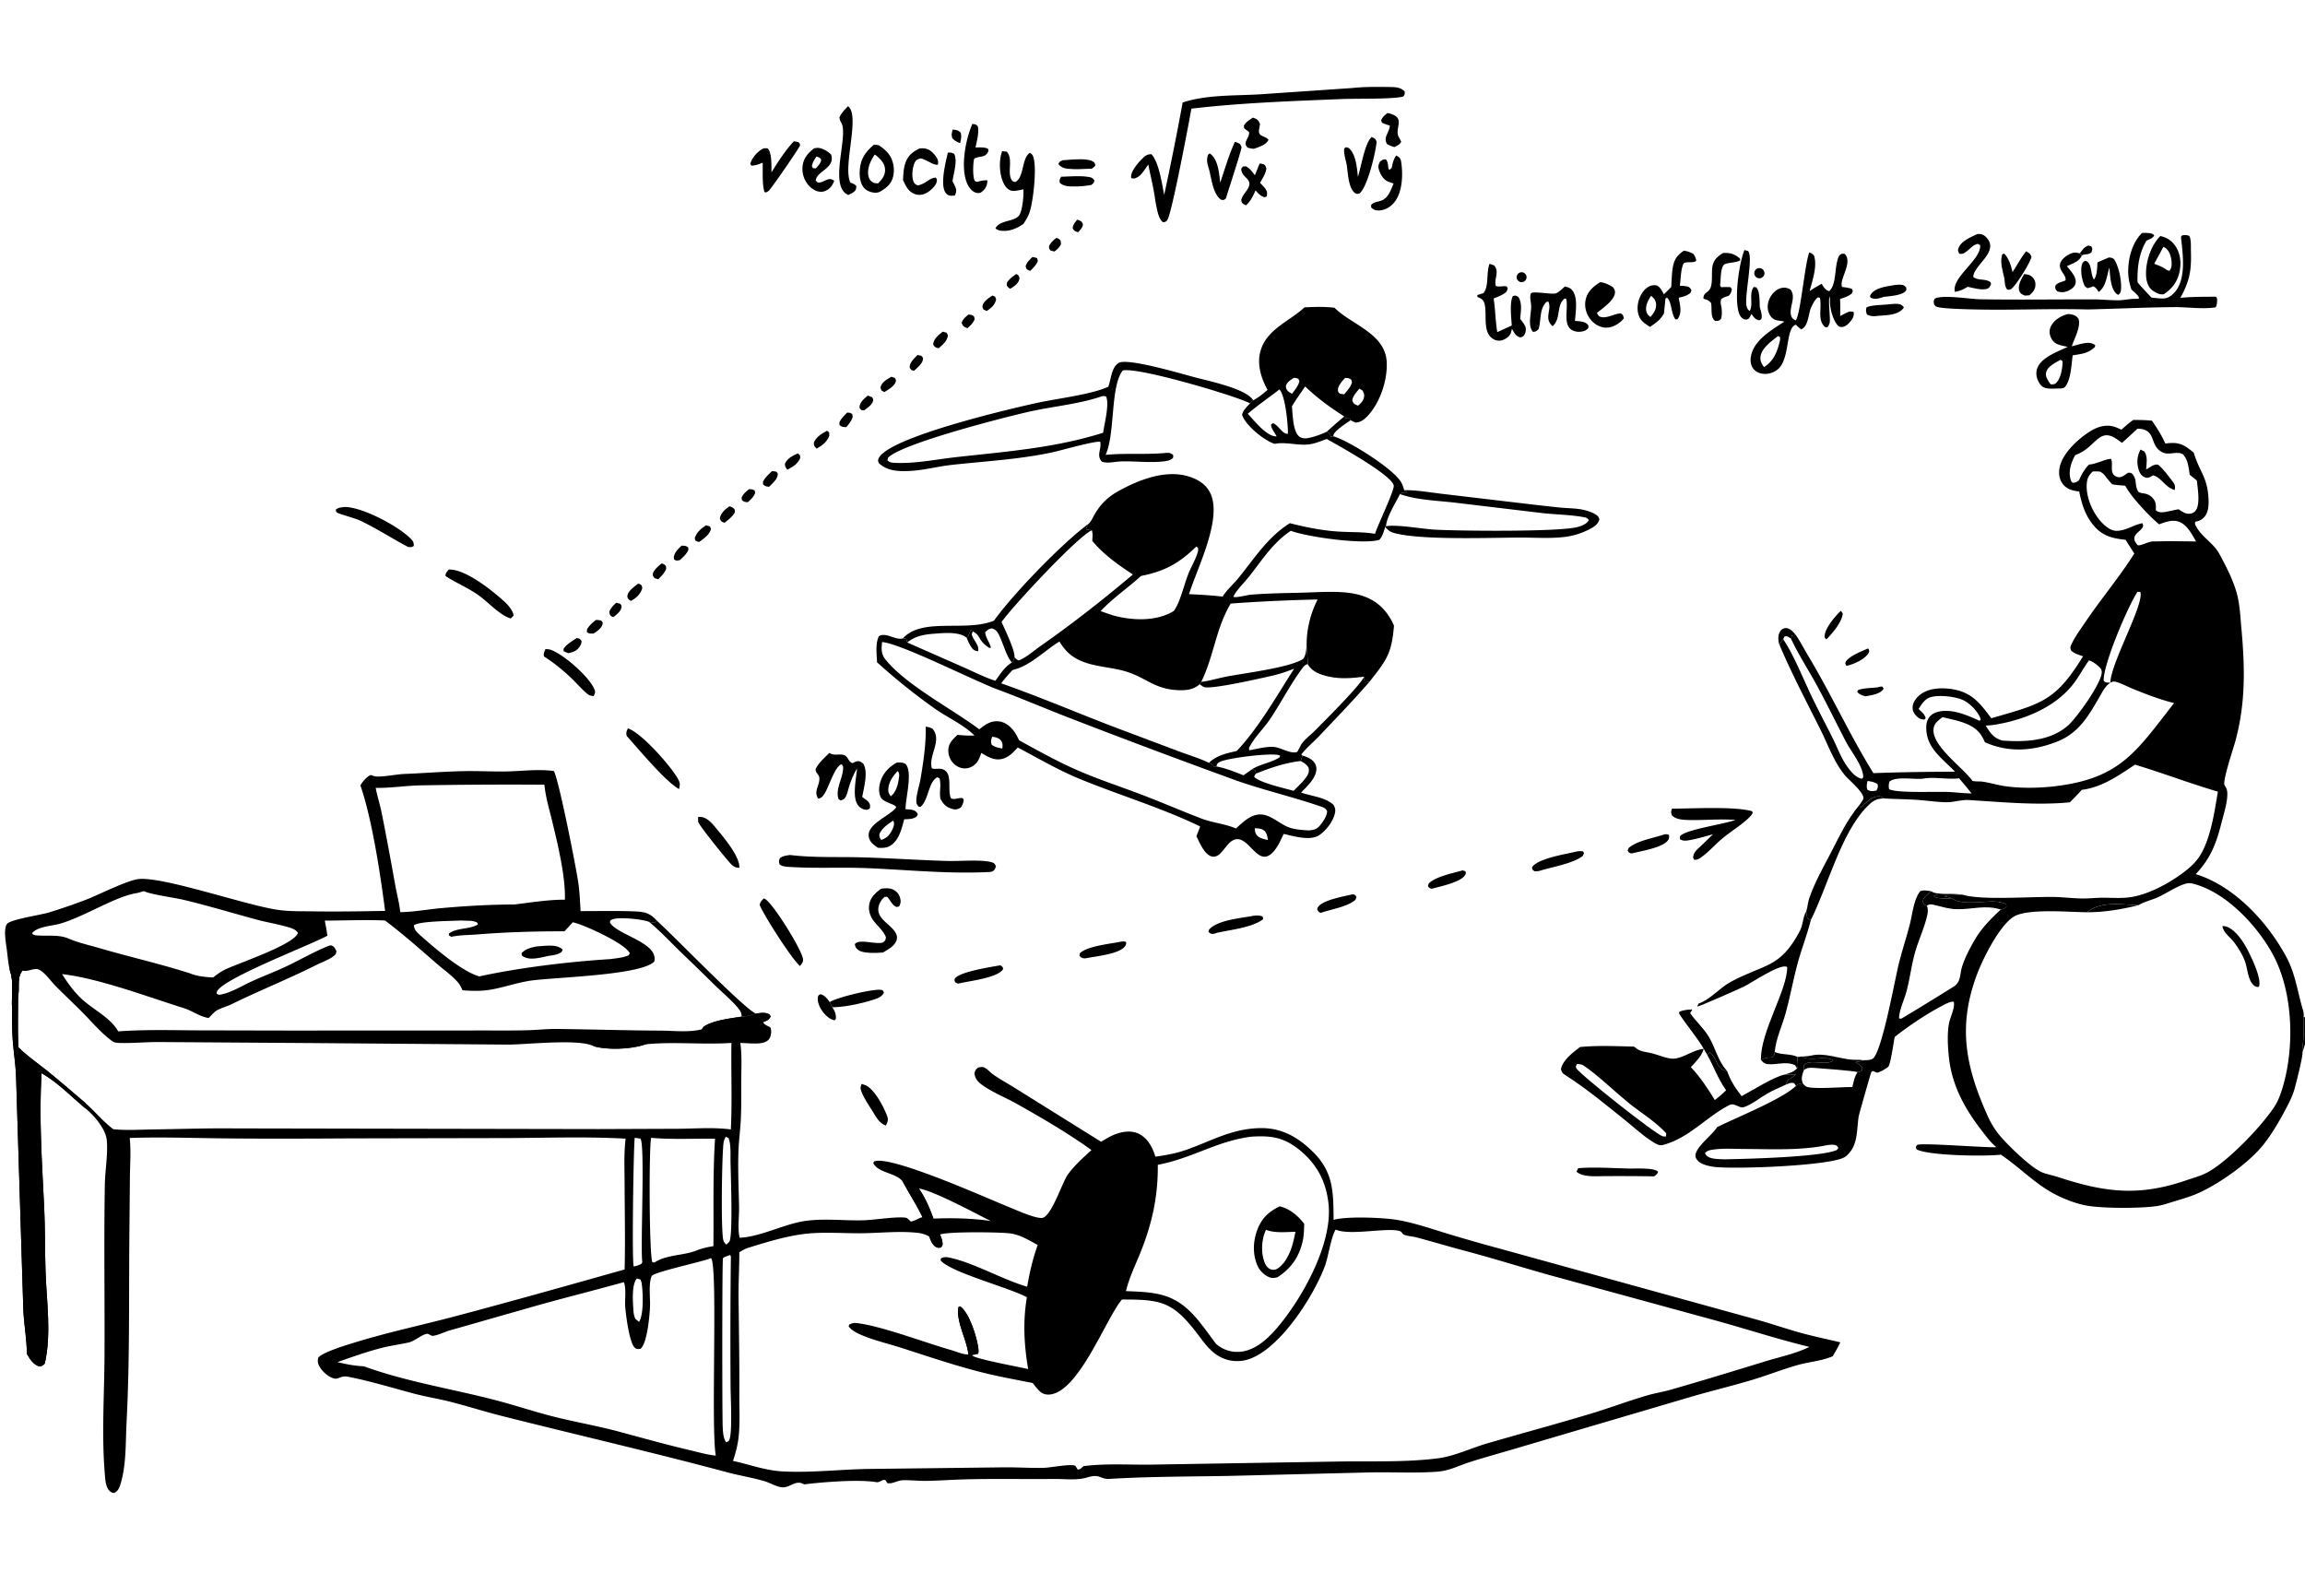
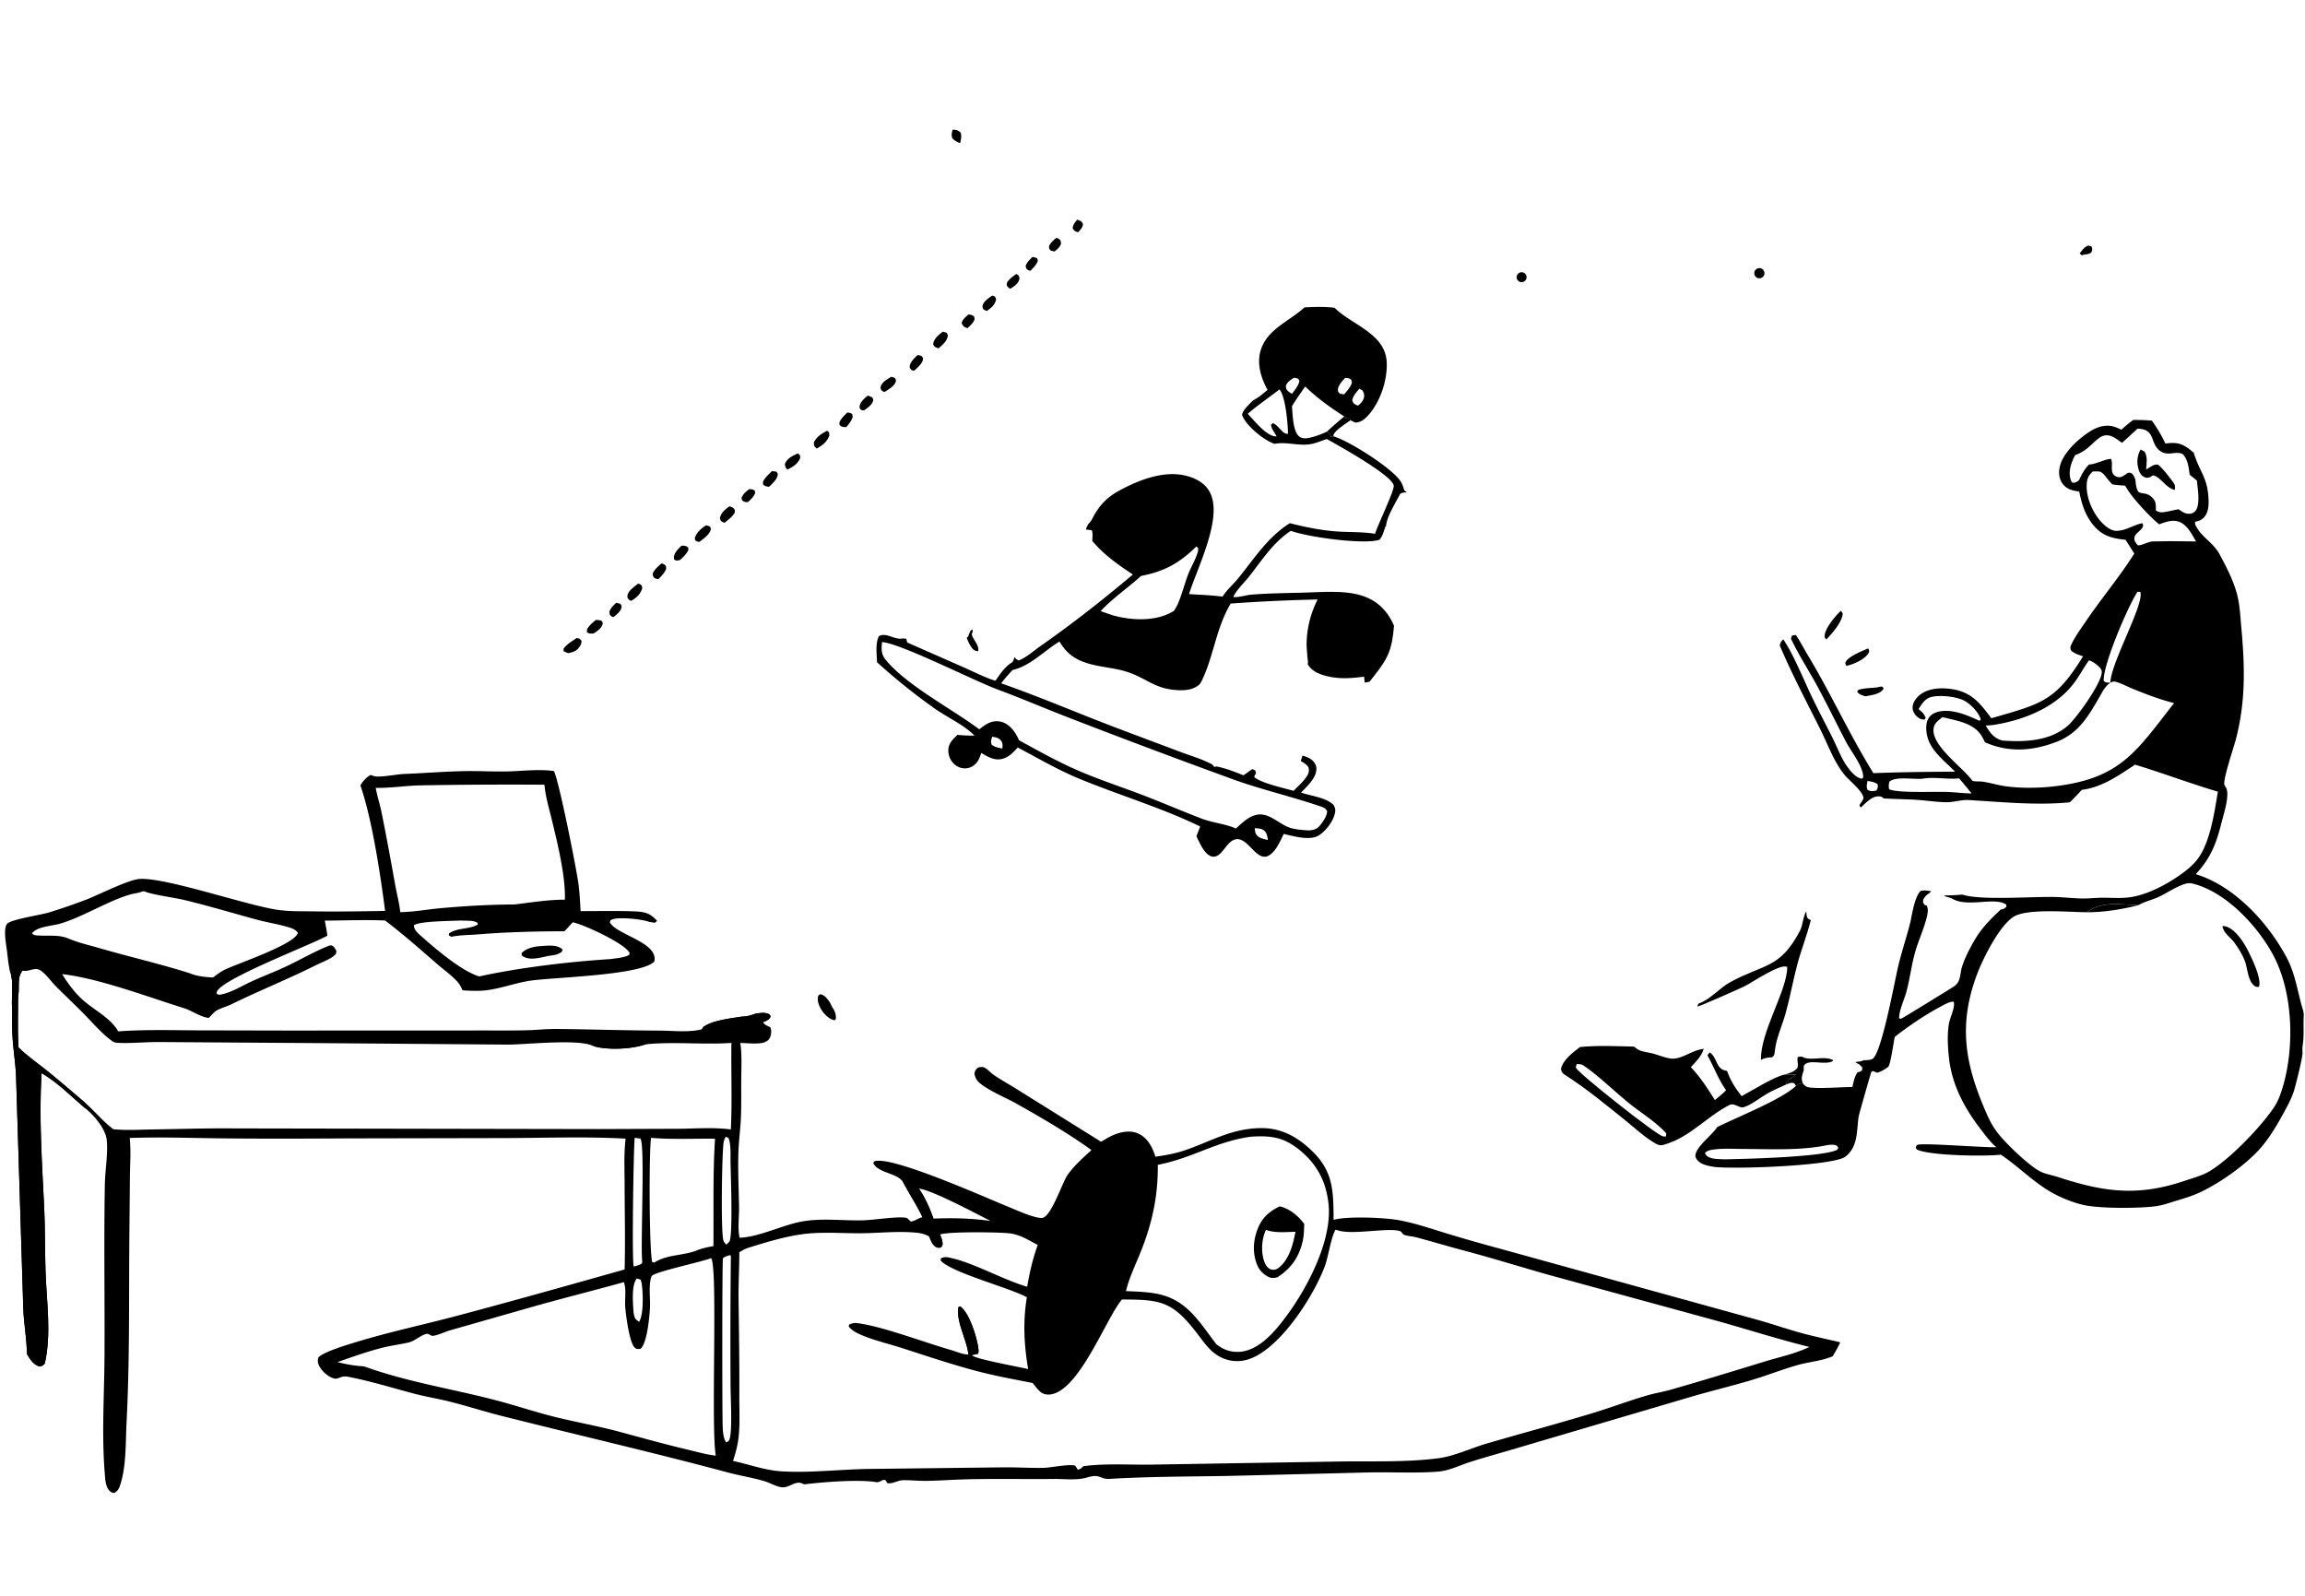
<svg xmlns="http://www.w3.org/2000/svg" width="595" height="412" fill="none">
  <path fill="#000" d="M99.412 235.134c-1.235-9.45-3.327-23.529-6.372-32.377.472-.945 1.705-2.344 2.69-2.716.408.163.858.343 1.3.387 1.763.176 5.339-.566 7.365-.647 5.098-.204 10.21-.623 15.308-.727 3.708-.076 7.418.154 11.134.079 3.871-.077 8.374-.673 12.155-.092 1.351 2.724 5.593 24.248 6.251 28.566.381 2.497.479 5.059.626 7.579 4.694.011 9.441-.116 14.129.082 2.589.109 3.869.522 5.621 2.444l-.572.484-1.487-.228c-1.596-.667-7.988-1.392-9.654-.575-.436.214-.347.269-.476.692 1.672 3.251 12.621 5.148 11.464 10.11-3.388 3.615-26.082 4.052-32.107 4.966-4.269.647-8.591 2.439-12.863 2.586-1.51.051-3.016-.014-4.523-.116-.323-.696-.662-1.437-1.165-2.023-1.497-1.743-3.644-3.249-5.383-4.757-4.43-3.84-8.777-7.702-13.456-11.239-5.174-.226-10.375.009-15.553.032.229 1.289.515 2.599.657 3.899-4.639 2.529-27.857 11.354-28.56 14.591-.024.113-.02.23-.03.344.502.342.614.339 1.24.214 2.568-.512 5.303-2.205 7.677-3.299 3.119-1.437 6.327-2.625 9.438-4.114 3.473-1.662 6.967-3.69 10.533-5.109.357-.142.715-.204 1.052.008.511.323.711.783.985 1.298-.062.585-.06.751-.528 1.167-1.105.98-3.25 1.745-4.618 2.431-7.216 3.619-14.704 6.607-21.945 10.155-1.206.591-2.626.936-3.766 1.581-.54.306-.96.781-1.385 1.221-.242.251-.491.491-.73.745-2.297-.336-4.213-1.854-6.405-2.541-9.284-2.906-22.03-7.721-31.432-8.786 1.586 2.516 3.22 4.789 5.466 6.771 2.886 2.546 7.038 4.551 8.984 7.935.014.025.03.049.045.074 6.555-.477 13.11-.315 19.677-.266l23.944.051 47.733-.016c4.695-.028 9.455.058 14.138-.057 2.602-.064 5.191-.365 7.797-.336 8.889.099 17.777.387 26.672.427 3.199.014 7.578.521 10.658-.351l.361-.541c2.312-1.768 7.088-2.241 9.95-2.721 1.273 0 2.474-.345 3.655-.783 1.204-.141 2.365-.406 3.484.199l.35.504c-.305.723-.777 1.024-1.479 1.318-.178.075-.362.134-.545.197.083.097.164.196.25.291.447.495 1.079.743 1.672 1.021.338.739.274 1.68.001 2.458-.244.697-.804 1.17-1.484 1.416-1.64.592-4.492.188-6.252.186l.062.467c.345 2.766.213 5.582.181 8.364-.042 3.613.063 7.261-.113 10.866-.131 2.693-.506 5.371-.61 8.061-.186 4.824.065 9.735.153 14.562.044 2.399-.409 5.676.15 7.947 5.01-.157 11.123-3.324 16.256-4.219 5.081-.89 10.544-.128 15.683-.282 2.86-.087 8.463-1.001 10.865-.675.367.05.522.189.782.43.193.181.375.37.556.562 1.086-.064 1.97-.908 3.055-1.123-1.495-3.143-3.389-5.984-5.016-9.043-1.516-2.445-6.316-2.233-7.688-4.894l.222-.442c4.088-1.782 29.519 9.651 34.496 11.646 2.053.826 6.724 2.989 8.783 2.937 2.379-.061 5.269-9.128 6.639-11.082 1.704-2.433 4.021-4.44 6.183-6.449-6.053-4.353-12.852-8.32-19.367-11.977-2.841-1.594-6.414-3.006-9.006-4.941-1.061-.792-1.669-1.573-1.839-2.894.253-.798.283-.915.956-1.482.556-.12 1.103-.255 1.646.016.792.395 1.509 1.265 2.25 1.786 1.793 1.262 3.778 2.328 5.638 3.497l22.199 13.852c1.194-.692 2.408-1.46 3.703-1.942 1.905-.713 4.151-1.033 6.039-.108 2.345 1.149 3.55 3.536 4.282 5.909 2.592-.364 5.117-.8 7.603-1.649 6.79-2.318 11.918-5.595 19.474-5.728 5.523-.098 9.794 2.367 13.649 6.184 5.282 5.226 5.233 10.506 5.276 17.502 3.463-1.003 13.068-.59 16.673.052 4.489.803 8.768 2.315 13.115 3.635a433.793 433.793 0 0 0 13.381 3.812l65.644 18.136c3.902 1.064 7.728 2.405 11.624 3.486 3.411.948 6.912 1.664 10.355 2.492-.558 1.245-1.264 2.408-1.941 3.588-2.856 1.233-6.084 1.437-9.065 2.277-3.872 1.094-7.701 2.614-11.574 3.783-5.276 1.597-10.639 2.859-15.927 4.411l-42.933 12.652c-4.692 1.428-9.483 2.701-14.14 4.187-3.086.983-5.288 2.28-8.611 2.509-5.959.41-11.883.027-17.83.187l-35.938.892c-10.197.181-20.447.146-30.607.762-2.607.157-2.389-1.422-5.832-.369-2.677.817-5.86.355-8.654.387-8.07.09-16.202-.126-24.26.151-2.916.101-5.841.322-8.758.346-1.942.017-3.894-.207-5.827-.172-1.439.023-2.698 1.021-4.107.753-.083-.154-.222-.421-.322-.555-.61-.82-1.496.474-2.484.308-4.642-.776-13.861-.017-18.651.57a8.443 8.443 0 0 0-.438-.215c-1.83-.84-3.331 1.096-5.182.974-1.448-.093-3.238-1.178-4.664-1.599-3.099-.91-6.382-1.422-9.52-2.263-19.317-5.178-38.846-9.662-58.239-14.559-4.478-1.131-8.884-2.544-13.362-3.681-3.08-.782-6.216-1.265-9.294-2.082-5.615-1.492-11.264-3.236-16.97-4.347-.783-.151-1.322-.125-2.068.16-.566.215-.992.433-1.606.27-1.468-.383-2.909-1.677-3.682-2.951-.499-.823-.617-1.46-.416-2.387 1.036-1.477 8.173-3.559 10.254-4.19 8.168-2.484 16.648-4.281 24.908-6.467 14.679-3.888 29.323-8.026 43.941-12.137.183-7.342.009-14.722-.008-22.07-.01-3.879-.208-7.851.263-11.701-10.007-.552-20.269-.203-30.295-.151l-41.383.084c-10.749.067-21.556.108-32.304-.005-8.02-.085-16.01-.387-24.033-.096.357 3.268.099 6.516.057 9.793l-.153 16.688c-.122 15.887.106 31.15-.719 47.059-.267 5.158-.033 10.741-1.54 15.736-.33 1.094-.64 1.818-1.648 2.367-.472-.072-.78-.165-1.13-.491-1.116-1.041-1.173-3.039-1.294-4.472-.84-9.991-.132-20.325-.078-30.357.079-14.751-.169-29.523.087-44.271.064-3.742.815-7.691.51-11.404-.24-2.922-3.237-6.438-5.463-8.236-.078-.064-.159-.123-.238-.185-3.625-3.085-6.987-6.558-11.134-8.956-.709 11.599.125 23.178.668 34.757.256 5.469.174 10.956.353 16.428.25 7.613 1.557 16.29-.211 23.783-.576.567-.619.614-1.413.741-1.623-.599-2.363-1.831-3.197-3.25-.012-3.894-.8-7.834-.925-11.754l-1.857-59.536c-.094-3.213-.604-6.349-.856-9.545-.217-2.755-.18-5.532-.166-8.294-.258-3.138.54-6.778-.566-9.768-.431-1.707-.566-3.551-.788-5.297-.193-1.515-.997-5.611.073-6.833 1.023-1.168 8.74-2.266 10.948-2.97a155.73 155.73 0 0 0 9.488-3.273c3.161-1.234 10.759-5.081 13.619-5.315 6.546-.534 27.105 6.613 35.481 7.917 3.118.486 6.161.39 9.297.437 6.253.094 12.477-.003 18.728-.116Zm167.145 121.863c-4.366-.872-8.778-1.657-13.094-2.745-7.047-1.773-13.875-4.111-20.788-6.327-3.352-1.076-7.008-1.91-10.238-3.286-1.234-.526-2.532-1.145-3.354-2.236l.119-.488c.661-.309 1.211-.477 1.948-.39 6.372.744 17.509 5.016 24.267 6.938 1.243.355 3.345 1.256 4.554 1.166-.01-.09-.018-.183-.029-.273-.461-3.719-3.204-8.296-2.527-11.94l.415-.215c2.374 1.617 4.271 7.802 4.686 10.637.079.538.128 1.084-.02 1.611l-1.586.389c.703.954 12.33 3.027 14.494 3.571-1.057-6.252-1.387-12.259-.329-18.549-4.522-2.477-19.665-6.4-22.268-9.505l.073-.526c.701-.358 1.254-.381 2.014-.233 6.164 1.204 13.68 5.612 20.257 7.56.624-3.696 1.45-7.263 2.721-10.79-1.27-.675-2.532-1.411-3.84-2.004-1.05-.477-2.247-.852-3.391-.991-2.723-.332-15.87-.495-17.973.296.346.904.689 1.681.634 2.669l-.354.661c-.684.145-1.007.142-1.6-.285-.759-.541-1.146-1.701-1.494-2.533-.948-.512-1.832-.811-2.901-.931-4.881-.552-9.814.064-14.7.096-4.894.035-10.037-.415-14.898.213-4.688.604-9.798 2.166-14.304 3.579-.771.241-1.512.698-2.205 1.111-.003 4.047-.251 8.104-.198 12.146.109 8.295.242 16.585.198 24.881-.019 3.53.204 7.197-.19 10.704-.242 2.151-.765 4.082-1.441 6.135 4.314.919 8.325 2.472 12.763 2.704 7.539.399 14.903-.532 22.405-.639l34.851-.413c3.427-.029 6.874.215 10.294.125 1.708-.044 6.865-1.094 8.072-.521l.598.98c.668-.041 1.027-.465 1.499-.887 5.973-.782 12.211-.279 18.222-.407l47.684-.791c8.399-.134 17.42.25 25.749-.852 4.143-.549 8.437-2.631 12.478-3.806 8.977-2.614 18.004-5.039 26.958-7.738 4.887-1.471 9.674-3.303 14.57-4.713 1.929-.552 3.922-.861 5.851-1.413 8.143-2.326 16.232-4.804 24.331-7.29 3.844-1.178 7.903-2.003 11.528-3.768-7.925-1.937-15.752-4.467-23.619-6.662l-43.759-11.963c-7.339-2.07-14.579-4.344-21.964-6.298-4.064-1.076-8.091-2.294-12.15-3.373-.874-.232-2.571-.331-3.262-.724-.27-.151-.549-.724-.817-.826-3.024-1.151-13.035 1.236-16.705-.447-1.191 1.8-1.868 6.865-2.751 9.302-2.838 7.83-12.295 22.741-20.816 24.463a9.415 9.415 0 0 1-7.211-1.469c-2.007-1.358-3.358-3.335-4.805-5.234-6.488-8.537-9.436-9.002-19.599-9.011l-.213.265c-4.163 5.254-10.99 23.541-18.396 24.259-.992.096-1.916-.16-2.637-.864-.655-.639-1.23-1.395-1.807-2.105ZM22.088 284.766c2.448 2.159 4.552 4.771 7.167 6.719 3.369.346 6.737.105 10.115.059 6.933-.091 13.936-.343 20.862-.267l94.266.171 20.74-.079c4.588-.041 8.823-.41 13.417.172.368-7.474.029-14.855.152-22.332-7.359.51-14.836-.373-22.143.359-3.609 1.287-9.772 1.527-13.407.501-3.715-2.014-17.369-.412-22.14-.426l-51.079-.399-38.853-.26c-3.4-.029-6.82.331-10.208.237-.707-.02-1.425-.047-2.022-.47-.09-.064-.175-.136-.263-.202-2.605-1.947-4.842-4.608-7.123-6.925-2.37-2.408-4.843-4.707-7.217-7.105-1.143-1.156-2.807-3.522-4.234-4.197-1.333-.631-2.825.64-4.307.212-1.543 1.856-.679 4.378-1.14 6.563.027 4.414-.158 8.867.103 13.271 2.271 2.258 4.97 4.086 7.462 6.096 3.34 2.694 6.586 5.519 9.852 8.302Zm65.03 66.834c2.162.541 4.134.919 6.355 1.059.378.023.253.017.724.122 11.05 3.981 22.693 5.751 34.002 8.72 4.998 1.315 9.929 2.981 14.937 4.228 5.57 1.384 11.255 2.37 16.796 3.865 5.95 1.608 11.841 3.253 17.843 4.669 2.325.55 4.616 1.225 6.997 1.486-1.32-7.324.607-48.963-1.224-50.993-2.081.93-14.857 3.585-15.333 4.664-.856 1.942-.332 5.702-.421 7.86-.092 2.239-.725 9.604-2.493 10.91-.657.052-1.008.116-1.508-.378-1.353-1.338-2.3-8.698-2.416-10.727-.1-1.754.324-4.557-.344-6.121-8.251 2.306-16.613 4.356-24.832 6.726l-20.23 5.772c-1.105.317-3.301 1.372-4.359 1.357-.36-.002-.946-.543-1.306-.523-1.254.064-3.278 1.879-4.704 2.21-2.3.538-4.645.817-6.946 1.399-3.89.98-7.75 2.375-11.537 3.695Zm211.754-50.923c.073 8.115-1.467 15.158-4.5 22.68-1.308 3.234-2.92 6.525-3.719 9.919 7.44.29 12.246.474 17.556 6.292 2.081 2.277 3.841 4.888 5.703 7.345 1.738 1.457 3.757 2.181 6.043 2.033 4.117-.271 7.493-3.539 9.991-6.52 6.343-7.566 13.995-21.348 13.01-31.464-.566-5.836-2.963-10.439-7.504-14.12-4.102-3.327-7.377-3.746-12.493-3.432-9.099 1.21-14.915 5.493-24.087 7.267Zm-175.164-48.631c10.21-2.25 23.293-3.822 33.78-4.468 1.572-.23 3.413-.34 4.849-1.028l.219-.514c-1.233-2.442-10.48-6.64-13.315-7.569a20.11 20.11 0 0 0-1.38-.398l-2.159 2.327c-7.564-.003-14.964.204-22.507.812-2.276.184-4.46.133-6.709.612l-.631-.395.046-.467c2.167-1.552 5.192-.988 7.433-2.304l-.111-.475c-.91-.458-1.503-.486-2.507-.508l-1.902-.057c-2.339.145-10.389.117-11.979 1.229.083 1.293 1.002 2.015 1.926 2.834 3.65 3.23 10.378 9.007 14.947 10.369Zm41.769 74.251c.316-.392.341-.27.287-.82-.445-4.542.774-30.142-.451-31.575l-1.48-.192c-.306 3.19-.745 31.66-.249 33.204.699-.123 1.248-.323 1.893-.617Zm18.681-4.626c.102-9.203-.181-18.543.419-27.726-5.434-.075-11.113.236-16.507-.235-.566 3.289-.511 29.328.305 32.093.425.09.405.174.793-.061 3.269-1.98 7.611-1.611 11.041-3.109 1.321-.474 2.562-.753 3.949-.962Zm4.298 2.288c-.389.151-1.693.524-1.835.864-.219.523-.219 39.979-.062 43.587.051 1.186.129 2.416.654 3.504.067.14.141.273.211.41.516-.276.699-.221.896-.808.771-2.303.261-11.05.263-13.824-.073-11.134-.046-22.267.082-33.401l-.209-.332Zm52.509-9.398c4.944-.206 9.847-.093 14.752.605-3.885-1.939-14.916-7.891-18.529-8.368 1.7 2.474 2.749 4.957 3.777 7.763Zm-53.472 6.712c.203-.21.712-.611.824-.85.898-1.93.311-17.26.255-20.581-.03-1.788.159-4.446-.521-6.08l-.697-.334c-.341.576-.534 1.09-.606 1.759-.403 3.722-.685 22.212-.037 24.917.121.508.414.825.782 1.169ZM48.886 251.199c2.036.825 3.935 1.002 6.108 1.118.943-.708 1.908-1.449 2.966-1.977 3.175-1.585 18.027-6.475 18.942-9.525-.493-.893-1.752-1.27-2.718-1.549-2.614-.758-5.318-1.178-7.944-1.888-6.245-1.688-12.454-3.575-18.744-5.08-2.467-.591-8.567-1.402-10.342-2.255l-.347.05-.186.071a8.11 8.11 0 0 1-1.514.403c-5.629.961-13.69 6.268-19.865 7.931-1.893.51-5.547.7-6.86 2.283-.043.052-.072.114-.108.171.496.562 1.22.506 1.95.543 2.592.129 5.08-.25 7.521.795 2.492 1.067 5.35 1.701 7.956 2.459 7.721 2.249 15.513 4.011 23.185 6.45Zm116.07 90.024c1.265-1.911 1.031-7.709.671-9.991-.053-.338-.154-.594-.281-.908-.324-.122-.612-.238-.955-.296-1.307 1.474-1.052 5.562-.931 7.54.064 1.043.099 1.924.557 2.881l.939.774Zm-61.632-105.769c3.445-.045 6.936-.702 10.379-1.018 6.317-.578 12.761-.937 19.106-.966 4.286-.505 8.691-1.254 13.007-1.231.203-6.018-1.905-14.601-3.357-20.582-.721-2.973-1.651-6.041-1.921-9.097-10.677-.076-21.354-.02-32.03.168-3.834.079-7.724.715-11.526.651.404 2.166 1.09 4.236 1.525 6.386 1.248 6.172 2.381 12.353 3.486 18.548.421 2.36 1.081 4.77 1.331 7.141Z" />
  <path fill="#000" d="M249.969 349.623c-.01-.09-.018-.183-.029-.273-.46-3.719-3.204-8.296-2.526-11.94l.414-.215c2.374 1.617 4.271 7.802 4.686 10.637.079.538.128 1.084-.02 1.611-.836-.026-1.692.099-2.525.18ZM2.566 250.576c.051-1.026-.031-1.488.545-2.356.525-.11.718-.224 1.19.118.588.426 1.281 1.527 1.51 2.189-1.543 1.855-.679 4.377-1.14 6.562.027 4.414-.158 8.867.103 13.271 2.271 2.258 4.97 4.086 7.462 6.096 3.34 2.694 6.586 5.519 9.852 8.302l-.218 1.212c-3.625-3.085-6.986-6.558-11.134-8.956-.708 11.599.125 23.178.668 34.757.257 5.469.174 10.956.354 16.429.249 7.612 1.556 16.289-.212 23.782-.576.567-.619.614-1.412.742-1.624-.599-2.363-1.832-3.198-3.251-.012-3.894-.8-7.834-.925-11.753l-1.857-59.537c-.093-3.213-.604-6.349-.856-9.545-.217-2.755-.179-5.532-.166-8.294-.257-3.137.54-6.778-.566-9.768Z" />
  <path fill="#000" d="M2.566 250.576c.051-1.026-.031-1.488.545-2.356.525-.11.718-.224 1.19.118.588.426 1.281 1.527 1.51 2.189-1.543 1.855-.679 4.377-1.14 6.562l-.054.294c-.637 3.685-.488 7.465-.653 11.186-.26-2.832.399-5.534-.832-8.225-.257-3.137.54-6.778-.566-9.768Zm4.162 24.197c.748.162 1.027.345 1.603.851.58 1.214.403 14.213.437 16.95.161 13.013.813 25.975 1.104 38.982.112 4.984.526 10.058.253 15.033-.392-.047-1.176 0-1.385-.352-.201-.343-2.863-65.626-2.012-71.464Zm226.379 30.366c.669-.538.941-.878 1.802-1.006 1.13.631 1.33 1.965 2.279 2.66 1.7 2.475 2.749 4.958 3.777 7.764.44 1.288.834 3.077 1.703 4.106.346.904.689 1.681.634 2.669l-.354.66c-.684.146-1.007.143-1.6-.285-.759-.541-1.146-1.701-1.494-2.532-.183-1.835-.677-3.455-1.73-4.993-1.495-3.143-3.389-5.984-5.017-9.043Zm-38-43.505c1.203-.141 2.365-.406 3.483.199l.351.504c-.305.723-.777 1.024-1.48 1.318-.178.075-.362.134-.544.197-3.895-.605-12.183 3.487-14.921 2.388l-.494-1.102c2.311-1.768 7.087-2.241 9.949-2.721 1.273 0 2.474-.345 3.656-.783Zm-41.851 8.429c3.422-1.014 13.353-3.365 16.477-2.817.312.054.306.192.474.441-.791 1.22-2.232 1.463-3.543 1.874-3.61 1.288-9.773 1.527-13.408.502Zm177.097 41.328c2.586.631 4.745 2.448 6.308 4.524-.038 1.512-.064 3.024-.401 4.504-.93 4.086-3.016 7.043-6.531 9.293-.596.134-1.223.262-1.825.07-1.322-.419-2.632-1.649-3.216-2.89-1.325-2.818-1.281-6.121-.279-9.029 1.104-3.207 2.903-5.021 5.944-6.472Zm1.067 14.53c1.827-2.516 2.367-4.935 2.986-7.959-2.373.038-5.389.398-7.597-.517-1.101 2.215-1.325 5.513-.566 7.868.278.875.735 1.873 1.618 2.274a1.995 1.995 0 0 0 1.679-.003c.741-.355 1.342-1.061 1.88-1.663ZM138.571 244.3c1.267-.093 2.568-.231 3.839-.192 1.021.031 2.139.3 2.85 1.038l-.307.591c-1.051.777-2.271.844-3.529 1.035-.971.247-1.984.467-2.978.594-1.354.174-2.662.133-3.772-.727l-.028-.601c1.066-1.137 2.455-1.452 3.925-1.738ZM29.878 294.25c.232.052.584.122.795.215.475.207.78.419.928.922.728 2.469.017 14.257-.005 17.528-.121 17.321-.162 34.5-.962 51.81-.192 4.164.076 8.456-.329 12.594a6.7 6.7 0 0 1-.823 2.695c-.216-.116-.443-.355-.63-.514-.053-1.053.132-2.071.112-3.123-.054-2.78-.3-5.569-.27-8.351.038-3.467.28-6.933.322-10.404l.228-33.094.16-17.862c.019-4.059-.235-8.406.474-12.416ZM9.967 244.695c1.422.027 1.729.157 2.965.876.73-.217 1.63-.552 2.402-.484 2.243.198 4.79 1.341 7.016 1.881 9.065 2.2 18.063 4.894 27.155 6.899 1.272 1.308 2.2 2.203 2.466 4.106-.687.181-1.285.176-1.982.054-4.781-.84-9.643-2.817-14.326-4.174-3.857-1.118-7.695-2.32-11.571-3.372-2.678-.726-5.429-1.251-8.076-2.081-1.414-.443-5.59-1.502-6.35-2.63l.301-1.075ZM336.733 79.339c2.591-.122 5.171-.212 7.754.102l.287.277c4.434 4.21 12.862 6.491 13.187 13.794.21 4.642-1.685 10.322-4.843 13.767-.918 1.003-1.833 1.712-3.213 1.814-.427-.201-.863-.392-1.281-.611l-.204-.453-1.002-.013-.067-.219-.357-.294c-3.669-2.359-6.935-4.717-10.09-7.747-1.124 1.701-2.397 3.384-3.414 5.149.215 2.031.23 6.421 1.86 7.749.558.454 1.368.563 2.062.461 1.482-.217 3.795-1.014 5.12-1.716.714.461.726.61 1.045 1.364l.625-.142c3.919 1.126 15.485 8.363 17.495 11.874.361.629.573 1.347.782 2.037l.689.57c-.785.049-1.139-.023-1.787.448-1.078 2.179-3.495 5.95-3.597 8.295l-.209.154c-.384 1.156-.657 2.472-1.537 3.349-4.102 1.283-18.431-.704-22.829-2.326-4.666 3.072-7.432 7.602-10.822 11.864-1.317 1.657-3.089 3.266-4.033 5.164.648.358 3.478-.451 4.454-.533 4.584-.386 9.308-.414 13.913-.546 9.114-.262 18.73-1.55 23.117 8.545-.604 7.247-1.894 8.815-6.298 14.438a7.9 7.9 0 0 1-1.276.228l-.139-1.514c-3.455.441-6.633.69-10.058-.25-1.874-.514-3.51-1.266-4.521-3.004.111-.408.125-.285.081-.636-.168-1.35-.261-2.685-.345-4.043-.035-4.222.941-8.203 2.835-11.988-7.484.163-14.965.513-22.434 1.05-3.873 6.526-4.364 13.689-7.603 20.217l-.404.614c-1.557 1.402-3.512 1.614-5.54 1.527-5.915-.255-7.937-2.919-12.859-4.614-5.481-1.887-12.234-1.033-16.401-5.971a15.306 15.306 0 0 1-1.393-1.971c-3.643 2.2-7.309 6.009-11.388 7.152-.254.07-.504.155-.757.23-1.006 1.109-2.009 2.199-2.891 3.412 10.29 3.595 20.37 7.961 30.581 11.808l15.564 5.853c2.452.922 5.128 1.71 7.475 2.848.692.295.947.428 1.377 1.082l.558-.143c2.42.471 4.704 1.383 6.984 2.29l2.255-1.601.778.331.207.829c-.314.363-.364.437-.457.907 1.909 1.606 7.551 2.776 10.14 3.547 1.156-1.198 2.751-2.561 3.57-3.998.436-.764.474-1.248.273-2.088-.557-.797-1.15-1.138-1.987-1.614l.459-1.409c.799.256 1.694.563 2.356 1.09.698.552 1.218 1.38 1.229 2.288.032 2.371-2.431 4.573-3.957 6.174 2.67.939 6.331 1.199 8.417 3.224.317.657.485 1.101.369 1.838-.343 2.174-2.278 4.711-4.094 5.927-2.347 1.571-6.65.249-9.172-.311-.897 1.797-1.772 4.012-3.387 5.269-3.283 2.56-5.337-3.724-8.437-3.916-2.217-.137-3.379 2.871-4.933 4.025-.581.432-1.249.628-1.955.399-1.828-.594-3.013-3.571-3.826-5.175l.973-2.522c-9.8-4.782-21.135-8.159-31.301-12.366-5.423-2.244-10.603-5.286-15.794-8.025-1.064 1.171-2.229 2.426-3.795 2.884-2.137.626-3.852-.435-5.617-1.481-.29.854-.614 1.808-1.196 2.509-.709.854-1.684 1.402-2.799 1.475-1.105.073-2.182-.363-2.989-1.108-.987-.912-1.515-2.156-1.522-3.497-.009-1.851 1.131-2.84 2.347-4.04 1.484.132 2.92.229 4.411.167-2.898-2.85-6.859-4.583-10.189-6.903a159.617 159.617 0 0 1-14.967-12.008c-.083-2.122-.461-4.745.453-6.696 1.765-1.192 4.165 1.033 6.194.548l.891.068.252.974 14.54 6.399c2.694 1.192 5.415 2.597 8.221 3.488 1.224-1.714 2.397-3.596 4.235-4.71.412-.282.517-.905.693-1.372.354.41.577.622 1.078.834 1.866-.662 3.956-2.546 5.598-3.695 8.339-5.837 16.114-11.939 23.891-18.495-3.916-2.581-7.442-5.054-10.493-8.677.049-.91.203-1.883-.123-2.75l-1.506-.176c.091-.535.393-.993.643-1.471.693-.557 1.047-1.494 1.484-2.255 1.6-2.783 3.479-4.666 6.268-6.209 5.183-2.866 12.083-5.591 18.038-3.791 2.339.707 4.448 1.924 5.599 4.182 3.364 6.61-3.35 19.534-5.416 26.215 2.897.151 5.782.299 8.667.637 1.028-1.694 2.681-3.082 3.945-4.623 4.242-5.173 7.592-10.683 13.414-14.326 4.038 1.027 8.117 1.86 12.283 2.147 3.236.222 6.499.059 9.709.6.619-2.138 5.026-11.215 4.82-12.455-.447-2.708-14.448-10.433-17.286-12.02-1.421.483-2.899 1.142-4.384 1.357-3.074.445-6.139-.713-9.137-.097a16.342 16.342 0 0 1-1.717-.83c-2.164-1.186-5.918-4.326-6.63-6.701.247-1.17 1.287-2.071 2.066-2.944l.805-.78c1.394-.707 2.515-1.685 3.704-2.685-1.65-3.018-2.781-6.582-1.822-10.02 1.569-5.624 7.452-7.656 11.36-11.284Zm-83.946 108.919c1.554-1.201 2.916-2.261 5.009-2.054 1.55.152 2.883 1.164 3.809 2.368.601.781 1.049 1.653 1.48 2.535 4.586 2.509 9.275 5.132 14.039 7.278 5.618 2.529 11.5 4.441 17.256 6.621 5.264 1.995 10.433 4.239 15.688 6.262 2.964 1.141 6.058 1.336 8.972 2.589 1.865-1.669 3.945-3.834 6.676-3.607 2.446.203 4.675 2.457 6.987 3.316 1.563.581 3.556.699 5.218.791 1.357-.142 2.068-.346 2.937-1.436.767-.963 1.647-2.26 1.726-3.506-.41-.818-.851-.962-1.711-1.258-7.173-2.465-14.622-4.175-21.798-6.705a2156.472 2156.472 0 0 1-43.613-16.369c-5.976-2.323-11.857-4.839-17.871-7.074-6.296-2.34-25.152-11.94-29.898-12.275-.184 1.861-.276 3.117.991 4.653 5.458 6.612 17.169 12.661 24.103 17.871Zm41.759-39.589c-3.342 3.054-7.392 5.789-10.437 9.09l3.146 1.075c4.777 1.338 11.003 1.654 15.451-.951.108-.063.212-.13.32-.195.401-.613.787-1.251 1.075-1.927 1.028-2.434 1.676-5.071 2.623-7.548.724-1.896 2.13-4.129 2.542-6.058.061-.285.009-.526-.049-.804l-.427-.263c-4.381 4.295-8.187 6.406-14.244 7.581Zm29.337 65.117c.099.84.099 1.407.767 2.032.642.599 1.818.812 2.638 1.022-.166-.984-.256-1.971-1.145-2.573-.648-.438-1.505-.435-2.26-.481Zm-67.779-23.608c-.259.9-.397 1.119-.12 2.04.809.672 1.749.79 2.75 1.011.095-.759.137-1.43-.36-2.069-.577-.742-1.395-.873-2.27-.982Zm77.413-88.523c.74-1.028 1.632-2.038 1.914-3.293l-.293-.594c-.456-.15-.703-.236-1.189-.222-.851.586-1.595.995-2.013 1.984.012.657.087 1.012.593 1.478.282.258.659.456.988.647Zm13.709-4.112c-.732.824-1.937 2.051-1.856 3.221.032.469.206.533.503.868l1.107.156c.752-.937 1.687-1.875 2.004-3.055-.096-.383-.052-.654-.41-.878-.453-.285-.828-.271-1.348-.312Zm3.664 2.778c-.732.927-1.627 1.82-1.827 3.014.316.834.392.882 1.176 1.249.096.046.198.085.294.128.74-.578 1.351-1.191 1.554-2.149.16-.75-.049-1.15-.401-1.791l-.796-.451Zm-28.797 6.486c1.644 1.716 4.669 5.636 7.135 5.831.105.008.21-.004.311-.006-.418-.838-1.499-2.15-1.423-3.045l.476-.353c1.453.497 2.481 2.965 3.876 2.725-.012-2.505-.619-9.655-2.194-11.44-2.699 2.087-5.592 4.073-8.181 6.288Z" />
-   <path fill="#000" d="M286.094 99.828c.698-1.86.803-5.073 2.72-6.16 2.308-1.31 16.186 2.821 19.751 3.765 3.504.928 13.19 2.918 14.924 5.902l-.804.779c-3.667-1.937-29.096-9.472-32.877-8.47-3.179 4.12-1.942 15.702-4.258 21.408l-.149.359c5.146-.49 10.326-.01 15.459-.487.884-.081 1.293-.039 1.979.526v.652c-.218.255-.227.301-.564.498-.72.422-1.946.518-2.783.581-3.324.253-6.749-.171-10.087-.076-1.552.044-3.529.606-4.98.068-1.497-1.717-.026-3.186-.411-5.111-1.087-.377-10.323 2.256-12.207 2.665-8.635 1.872-17.476 2.317-26.233 3.287-3.601.399-7.168 1.396-10.784 1.556-2.907.127-5.701.052-7.945-2.025-.136-.458-.271-.6-.103-1.071 1.978-5.555 34.967-13.184 41.18-14.523 5.028-1.084 13.389-2.059 17.831-3.973l.341-.15Zm-55.488 19.633c5.661.295 10.713-.851 16.291-1.47 12.84-1.427 25.433-2.358 37.854-6.282.306-2.252 1.692-7.433.76-9.372-.454-.096-.72-.149-1.17-.017-5.742 1.97-12.213 2.538-18.157 3.833-6.044 1.317-33.68 8.369-36.957 12.022l-.152.626c.585.564.754.532 1.531.66ZM467.035 65.18c.578.155.799.348 1.215.771.924 2.77-.419 6.451-1.128 9.19.988-.698 2.057-1.281 3.1-1.89.561.842.933 1.655 1.95 1.913 2.086-1.862 1.211-6.638 2.614-9.23.64-.494.611-.474 1.418-.4 2.165 2.385-1.551 6.543-.691 8.544.863.1 1.659.206 2.49.469l.276.542-.227.621c-.886.809-1.958 1.089-3.074 1.468.099 1.461.047 2.94.038 4.405.5-.268.999-.54 1.511-.785.775-.371 1.182-.517 1.981-.24.093.923-.145 1.514-.726 2.264-.546.704-1.398 1.555-2.348 1.588-.433.016-.787-.122-1.08-.453-1.241-1.401-2.025-4.425-1.979-6.26.012-.453.009-.742-.148-1.183-.2 1.616.026 3.346.09 4.974.049 1.178.2 2.087-.63 2.991l-.576-.043c-2.118-1.91-.709-5.048-1.348-7.55l-.473-.147c-.962.719-1.406 1.917-1.938 2.97-.323 1.167-.532 2.539-.97 3.644-.294.73-.683 1.337-1.421 1.654-.546-.347-.938-.73-1.377-1.197-2.798.807-1.38 9.067-4.846 11.666-1.101.824-2.548 1.208-3.908.971-.947-.165-1.83-.648-2.367-1.46-.654-.987-.672-2.225-.413-3.344.924-4.021 5.404-6.523 8.568-8.643-.34-.058-.68-.126-1.02-.179-.546-.085-1.127-.12-1.624-.389-.75-.404-1.238-1.185-1.482-1.98-.392-1.276-.145-2.636.506-3.783.601-1.056 1.598-2.026 2.809-2.318.906-.219 1.598-.053 2.385.398 1.534 2.035-.366 4.374.122 6.59.163.74.57 1.02 1.197 1.363 1.238-1.138 2.351-14.585 3.524-17.522Zm-11.69 29.578c2.55-1.573 3.5-4.111 4.137-6.96.069-.323.043-.542-.058-.854l-.457-.21c-1.661 1.353-4.363 3.144-4.538 5.497-.075 1.004.358 1.736.916 2.527Zm97.594-34.628c.558-.003 1.13-.02 1.685.032.662.062 1.031.111 1.461.606-.357.73-1.313 1.028-2.019 1.361-1.97 3.379-2.374 6.889-2.301 10.735 1.142 1.364 2.4 2.65 3.602 3.959 1.061.097 2.217.278 3.278.213 1.17-.073 2.286-1.014 2.972-1.899 2.786-3.592 1.798-9.852 1.365-14.005l.32-.38c.717-.094 1.147-.15 1.836.16.055.122.16.335.2.477.294 1.061.18 2.548.215 3.657.163 4.818-.38 7.61-2.728 11.85 3.028-.335 6.162-.266 9.207-.313l.288.523c-.018.794.037 1.51-.378 2.218-3.242.55-7.281-.077-10.63-.047-7.432.067-14.898.427-22.336.604-8.829-.237-17.673.14-26.505.04-2.094-.024-11.455-.14-12.669-.781-.236-.124-.372-.38-.558-.57-.064-.681-.177-.895.189-1.492 2.179-1.066 8.957.129 11.722.175 9.774.162 19.521.014 29.291.03 2.156.004 4.312.252 6.467.23 1.401-.016 2.749-.373 4.149-.364.505.003.677.022 1.153-.163-.29-.858-1.359-1.633-2.016-2.252-.526-1.581-.842-3.063-.834-4.733.018-3.497 1.04-7.355 3.574-9.872ZM349.097 22.717c3.164-.345 6.697-.305 9.887-.253 1.403.023 2.635.113 3.631 1.174.003.696.026.737-.392 1.286-2.743.722-12.138.49-15.796.64-12.908.529-26.051.977-38.884 2.482-.712 4.032-5.014 26.748-6.168 28.656-.331.549-.482.526-1.072.674-.084-.05-.174-.09-.25-.151-1.162-.946-1.499-3.925-1.824-5.375-.378-3.146-1.223-6.277-1.813-9.392-.723 1.002-1.67 2.652-2.754 3.256-.628.35-.965.47-1.63.248-.02-.092-.052-.182-.058-.277-.096-1.518 1.967-3.854 3.024-4.872.73-.702 1.226-1.026 2.232-.998 1.934 2.027 2.722 7.718 3.285 10.491a749.131 749.131 0 0 0 4.771-23.85c6.269-2.058 13.483-1.713 20.002-2.112l23.809-1.627ZM310.08 176.014c2.161-.255 4.389-.95 6.542-1.369 4.55-.887 16.31-2.293 19.77-4.559.73-.993.747-2.161.889-3.352.085 1.359.178 2.694.346 4.044.044.35.029.227-.081.635-.726.242-1.02.61-1.473 1.222-3.013 4.076-5.36 8.707-8.181 12.929-1.648 2.465-4.05 4.702-5.384 7.316-.148.293-.072.469-.043.787 1.92-.319 4.378-.997 6.298-.872 1.799.118 4.567 1.998 6.133 1.26.265-.499.546-.989.79-1.499.648-1.356 2.447-2.658 3.519-3.736 2.446-2.456 11.563-11.519 12.841-14.007l.078-.146.14 1.515a7.91 7.91 0 0 0 1.275-.229c-4.157 4.803-8.614 9.402-12.98 14.015-1.5 1.585-3.312 3.071-4.649 4.78l.314.286-.459 1.409c-3.954.441-7.862 1.752-11.54 3.246l-.206-.829-.779-.331c2.063-1.246 4.506-1.582 6.584-2.75.473-.267.459-.161.619-.714-.114-.043-.227-.09-.34-.129-1.93-.664-13.588.753-15.32 1.785-.601.358-.616.481-.781 1.119l-.558.143c-.43-.654-.686-.786-1.377-1.081 2.121-1.98 4.468-2.413 7.182-3.054 5.705-6.016 10.302-14.234 14.819-21.233-1.83.707-3.649 1.342-5.566 1.783-2.775.637-15.61 3.58-17.655 2.965-.34-.103-.852-.535-1.171-.736l.404-.613Zm52.398-49.479c3.123-.059 6.415.544 9.524.91l17.03 2.012c4.498.525 8.995 1.08 13.498 1.544 1.883.195 3.861.169 5.72.501 1.221.219 3.202.81 4.129 1.667.258.242.372.523.485.85-.366 1.305-1.162 1.821-2.315 2.457a18.772 18.772 0 0 1-6.192 2.062c-3.834.542-8.172.211-12.045.226-7.902.032-25.676.715-32.477-1.192-.982-.276-1.651-.771-2.261-1.57l.209-.154c2.708-.528 9.196.663 12.322.855 6.008.369 32.957.643 37.294-.711 1.035-.323 2.185-.722 2.72-1.726-.384-.621-.762-.674-1.491-.804-3.352-.599-7.054-.632-10.465-1.013l-22.768-2.719c-4.483-.505-9.279-.635-13.591-2.037l-.424-.14c.648-.471 1.002-.399 1.787-.448l-.689-.57Zm-158.525 94.168c6.072.732 12.117.438 18.213.599 7.498.2 14.981.732 22.479.943 3.05.085 8.724-.429 11.353.337.646.188.805.44 1.081 1.021-.085.256-.172.596-.33.824-.521.756-1.151.635-1.967.689-10.298.484-20.824-.611-31.125-1.024-6.425-.258-12.898.105-19.309-.28-.945-.057-2.389-.034-3.115-.692-.183-.799-.247-.854.118-1.634.836-.578 1.619-.647 2.602-.783Zm27.55-23.86c.899-.02 1.534-.087 2.314.404 1.781 2.208-.029 8.602-.077 11.637.602.048 1.341.049 1.919.219.688.202.922.482 1.273 1.075l-.306.599c-.998.709-2.039.649-3.217.71-.578 2.121-1.176 4.782-2.897 6.3-1.222 1.078-2.318 1.148-3.869 1.053-1.077-.73-2.102-1.41-2.372-2.784-.652-3.327 5.424-5.396 7.066-7.627-.014-.805-3.161-1.24-3.908-2.499-.653-1.103-.583-2.617-.26-3.81.653-2.411 2.193-4.112 4.334-5.277Zm-1.571 8.7c1.309-.988 1.817-2.782 2.05-4.355.125-.847.293-1.366-.203-2.117-.014-.021-.036-.035-.054-.053-1.282 1.344-2.511 3.113-2.42 5.066.028.6.298.976.627 1.459Zm-2.436 11.269c1.395-.487 2.083-1.196 2.76-2.504.369-.715.719-1.582.384-2.35-.02-.046-.06-.081-.09-.121-1.447.966-2.764 1.819-3.543 3.445-.015.805.034.859.489 1.53ZM533.777 81.063c.128.01.256.017.386.03 1.049.099 1.691.33 2.365 1.154.686 2.09-1.072 5.099-1.728 7.146 1.197-.303 2.469-.712 3.689-.864.84-.105 1.697.042 2.368.568l-.113.514c-1.77 1.626-3.411 1.748-5.709 2.114-.334 2.28-.427 6.043-1.81 7.926-.395.537-.581.512-1.2.63-1.238-.011-2.772.167-3.966-.107-.86-.197-1.441-.876-1.827-1.624-.552-1.066-.764-2.239-.375-3.396.962-2.878 5.381-4.422 7.902-5.614-.909-.2-1.969-.366-2.815-.768-.854-.407-1.484-1.306-1.734-2.199-.262-.92-.134-1.799.351-2.62.904-1.53 2.56-2.428 4.216-2.89Zm-4.404 18.155c.682-.031.993.072 1.496-.483 1.197-1.319 1.508-3.757 1.569-5.463-.425-.364-.201-.273-.634-.355-1.287.761-3.149 1.562-3.596 3.118-.274.952.183 1.732.679 2.52.148.235.311.446.486.663Zm-248.41 36.009c-.25.478-.552.935-.643 1.47l1.506.176c-3.829 1.797-20.376 19.566-23.293 23.68.845 1.894 3.506 7.369 3.342 9.103-.176.467-.28 1.09-.693 1.372-1.679-2.172-2.147-4.934-3.414-7.316-.439-.826-.822-1.226-1.711-1.504-.827.095-1.136.406-1.726.971-.025 1.259 1.144 2.646 1.455 3.972l-.41.116c-1.027-.695-1.798-1.343-2.433-2.425-.549-.937-.853-1.367-1.846-1.843l-.007-.451-.515.169c-.239.518-.483 1.02-.637 1.572l-.398.354c-1.893-1.642-5.812-1.252-8.24-1.074-2.636.193-5.013.558-7.114 2.282l-.252-.973-.891-.069c4.978-5.563 16.215-1.594 23.532-4.59 4.916-6.88 17.491-19.892 24.388-24.992Zm150.64 73.515c5.241-.009 16.092-.649 20.682.662l.146.431c-.363.675-.84 1.142-1.401 1.65-1.998 1.802-4.349 3.217-6.42 4.94-1.897 1.577-3.731 3.722-5.758 5.073-.57.379-.887.456-1.552.426l-.264-.566c.119-.824.276-1.178.81-1.822l.157-.181c1.43-1.295 2.795-2.672 4.184-4.01-1.961.537-3.931 1.136-5.933 1.501-.956.175-1.818.312-2.638-.257l.041-.722c1.432-1.78 11.45-3.097 14.317-4.213-3.937-.31-7.987.102-11.943.017-1.502-.033-3.394-.087-4.477-1.236-.204-.798-.253-.884.049-1.693Zm3.085-144.047c.929.176 1.624.377 2.437.867.416.623.666 1.01.721 1.785-.88.668-2.173.03-3.24.626-.784 1.573-.708 4.014-.981 5.778.586.04 1.234.052 1.809.177.689.149.887.437 1.203 1.02l-.302.673c-.938.784-1.848.953-3.007 1.228.328 1.98.95 3.739-.282 5.527l-.549.073c-1.188-1.493-.906-4.532-2.211-5.646l-.386.307a233.849 233.849 0 0 1-.381 3.828c-.897 1.614-2.112 2.443-3.605 3.443-.808-.53-1.714-1.07-2.304-1.853-.834-1.113-1.017-2.624-.822-3.97.229-1.58 1.075-3.39 2.414-4.325.808-.562 1.528-.694 2.478-.558.95.497 1.322 1.395 1.831 2.295l1.894-1.88c.104-1.704.125-3.512.427-5.19.375-2.07 1.182-3.07 2.856-4.205Zm-8.649 17.135c.831-.962 1.601-2.078 1.444-3.42-.111-.936-.573-1.475-1.27-2.053-.773 1.13-1.525 2.553-1.249 3.97.136.693.558 1.077 1.075 1.502ZM214.054 194.352c1.476.859 2.493.122 3.854.562 1.031.334 1.027 1.722 2.151 2.075.367-.172.785-.4 1.183-.482.717-.147 1.109.255 1.632.644 1.272 2.303.126 6.083-.306 8.586.503.367 1.176.777 1.584 1.244.508.58.474.954.393 1.68-.421.264-.468.383-.992.359-.774-.035-1.542-.502-2.022-1.099-1.662-2.07-.475-7.066-.306-9.546-1.151 1.928-1.829 3.791-2.41 5.958-.124.392-.242.814-.426 1.181-.353.708-.653.852-1.371 1.121l-.538-.338c-.964-2.48 1.122-5.436 1.155-8 .007-.55-.031-.644-.396-1.012-1.788.465-3.345 6.214-4.619 7.917-.437.584-.694.832-1.409.947-1.269-1.954.425-3.384.297-5.314-.066-1.003-.943-1.141-.979-2.275.686-1.566 2.341-2.971 3.525-4.208Z" />
-   <path fill="#000" d="M557.65 60.922c1.685.402 2.891 1.125 3.885 2.577 1.284 1.88 1.548 4.255 1.121 6.453-.517 2.671-1.865 4.504-4.108 5.994-.157.015-.314.041-.471.046-.834.023-2.167-.73-2.745-1.279-1.072-1.017-1.354-2.574-1.369-3.992-.032-3.382 1.29-7.381 3.687-9.8Zm1.714 8.802.634.191c.566-.68.621-1.453.557-2.34-.093-1.273-.485-2.744-1.56-3.55-.267-.199-.296-.193-.56-.294l-2.354 4.347c1.157.457 2.298.86 3.283 1.646Zm-174.863-1.63 1.188.41c1.45 1.747-.047 3.265.41 5.264.63.433 1.972-.04 2.847.162l.258.577-.308.766c-.958.892-2.138 1.285-3.332 1.774.445 2.876.439 5.785.933 8.681l3.744-1.712c-.116-1.87-.61-6.022.285-7.586.747-.207.721-.153 1.412.214 1.063 1.676.616 3.773.474 5.656.412.585 1.316 1.627 1.426 2.331.096.603-.041 1.347-.389 1.854-.343.494-.52.48-1.072.608-1.02-.36-1.374-.932-1.886-1.855-.072-.13-.142-.262-.212-.393-.096.434-.189.898-.369 1.306-.351.797-1.38 1.438-2.184 1.676-.779.232-1.613.088-2.304-.334-2.932-1.788-1.395-6.639-2.287-9.327-.226-.684-.683-1.043-1.322-1.325-.139-.062-.281-.12-.424-.178l-.055-.493 1.566-.5c1.502-1.65.697-5.326 1.601-7.576ZM258.697 39.008l1.209.154c1.724 1.962-.023 5.425 1.292 7.369.266.394.443.332.877.442 2.306-1.063 1.631-6.183 3.758-7.521.651.363.798.637.99 1.365.784 2.987-.093 10.81-.968 13.718-.358 1.192-.975 2.195-1.648 3.231-1.315.995-3.138 1.799-4.811 1.832-.829.016-1.802-.057-2.431-.641 1.075-2.182 4.617-1.652 6-3.22.982-1.112 1.323-5.371 1.214-6.846-.909.138-2.397.579-3.233.295-.981-.334-1.607-1.252-2.004-2.164-1-2.292-1.116-5.68-.245-8.014Zm145.244 34.961c.677.136 1.281.286 1.772.806 1.732 1.829.991 5.739.848 8.056 1.017.106 2.409.085 3.17.843.383.384.282.447.305.956-.392.439-.659.663-1.235.835-1.014.305-2.141.252-3.068-.297-2.353-1.39-.842-5.732-1.446-8.029l-.398-.071c-2.185 1.629-.872 5.168-3.118 7.147-2.347-2.159-.099-4.17-1.083-6.363l-.5.098c-1.903 1.897-1.29 4.61-2.04 7.03-.575.499-.624.628-1.412.682-1.429-1.484-.496-4.62-.488-6.455.003-.892-.252-1.804-.229-2.683.006-.153.093-.708.203-.82.602-.62 5.198.35 6.339.034.75-.207 1.767-1.263 2.38-1.77ZM238.954 187.578a5.007 5.007 0 0 1 1.713.494c2.68 2.986-1.073 6.923-.13 10.236.342.146.53.166.906.155.651-.018 1.338-.108 1.962.128 2.667 1.011 1.039 5.413 2.095 7.501 1.049.451 1.892-.288 3.024-.055l.253.443c-.123.836-.311 1.287-.781 1.985-.812.456-1.283.614-2.2.338-1.611-.485-2.24-1.169-3.039-2.614-.336-1.768.268-3.566-.251-5.279l-.543-.271c-2.369 1.098-2.234 6.056-4.419 7.678l-.498-.147c-.114-.217-.45-.692-.478-.91-.224-1.686.77-4.488 1.057-6.218.737-4.441 1.442-8.952 1.329-13.464ZM225.59 37.367c.443-.006.846.069 1.285.133 1.101.77 2.212 1.63 2.903 2.808.925 1.578 1.195 3.608.74 5.374-.506 1.963-1.836 2.909-3.48 3.871-.376.115-.709.213-1.107.2-.982-.035-2.203-.462-2.859-1.218-1.042-1.202-1.24-3.027-1.138-4.554.197-2.964 1.467-4.786 3.656-6.614Zm1.092 9.954c.994-1.048 1.8-1.95 1.781-3.485-.016-1.337-.806-2.366-1.759-3.233-.291-.265-.572-.504-.917-.694-1.054 1.552-1.972 3.473-1.638 5.412.109.632.434 1.255.97 1.622.581.397.885.359 1.563.378Zm.791 182.069c1.053-.112 2.199-.218 3.174.286.924.478 1.49 1.243 1.731 2.249.196.818.104 1.354-.31 2.07l-.651.135c-1.22-.536-1.49-1.706-2.431-2.639l-.642.019c-.733.641-1.283 1.456-1.523 2.414-.791 3.153 2.993 4.52 4.345 6.819.336.572.485 1.185.301 1.834-.454 1.603-2.202 2.513-3.54 3.292-1.577.116-5.19.327-6.425-.689-.565-.465-.725-.737-.832-1.449.967-1.52 5.318.151 7.25-.444.61-.536.645-.525.77-1.32-.563-1.653-2.234-2.973-3.261-4.386-.868-1.195-1.318-2.685-1.041-4.156.35-1.865 1.649-2.972 3.085-4.035ZM510.464 60.401c.97-.025 1.525.117 2.216.816 3.664 3.701-3.314 7.25-3.309 10.285 1.122.908 2.819.46 4.076 1.101.454.231.367.295.518.746-.204.37-.361.851-.741 1.062-1.276.707-3.893-.102-5.311-.374-1.113.669-1.981 1.112-3.295 1.299-.903-3.784 6.828-8.276 6.526-12.042l-.541-.331c-1.153.074-2.161 1.391-3.091 2.028-.694.476-.964.645-1.775.491-.195-.475-.395-.752-.235-1.276.595-1.954 3.294-3.028 4.962-3.805Zm-97.428 12.451c1.148.038 2.406.7 3.361 1.311.326.537.523.76.48 1.413-.134 1.947-3.243 4.039-4.689 5.225l.543.813c1.717.912 3.78-.623 5.625-.735.671.396.607.567.825 1.289a6.865 6.865 0 0 1-.846.875c-1.156.985-2.577 1.663-4.125 1.512-1.534-.15-2.879-1.066-3.78-2.288-1.031-1.4-1.49-3.168-1.119-4.883.465-2.153 1.956-3.424 3.725-4.532Zm31.714-7.539c.102-.006.204-.014.308-.018 1.665-.063 2.917.37 4.143 1.514l-.017.4c-1.055.677-3.58.523-4.19 1.15-.842.867-.799 3.404-.906 4.624-.055.646-.195.647.232 1.156.814-.052 1.578-.068 2.391.002l.329.48c-.122.815-.247 1.152-.82 1.75-.714.204-1.281.376-1.894.806-.299.929-.107 1.393.079 2.338.063 1 .139 1.862-.169 2.837-.633.518-.657.494-1.479.496-1.327-.882-.77-3.168-1.069-4.63-.616-.77-1.034-.802-1.952-1.12-.119-1.396.941-1.447 1.606-2.423.863-1.268.41-4.305.686-5.86.305-1.725 1.307-2.61 2.722-3.502ZM210.169 38.27c.072-.008.144-.012.215-.022.284-.039.551-.093.841-.071 1.118.08 2.597.939 3.33 1.755 1.097 3.512-3.737 4.157-3.996 6.69l.543.502c.954.095 1.653-.508 2.522-.777.805-.25 1.005-.102 1.726.307-.25.58-.481 1.17-.917 1.64-.65.703-1.532 1.222-2.512 1.213-1.23-.011-2.411-.766-3.197-1.667a6.443 6.443 0 0 1-1.569-4.768c.194-2.22 1.364-3.497 3.014-4.802Zm.451 5.19c.551-.67 1.288-1.35 1.358-2.25-.398-.604-.519-.569-1.219-.796-.565.827-.974 1.45-1.184 2.437l.27.551.775.058Zm239.688 21.08.918.246c1.429 1.49-.898 11.3-.407 14.054.113.628.308 1.07.839 1.443 1.014-1.732-.293-4.503 1.058-6.206l.619.097c1.034 1.052.819 3.665.941 5.187.253.803.642 2.024.427 2.834-.096.362-.305.345-.61.486-1.185-.329-1.235-.688-1.978-1.62l-.611 1.121c-.514.29-.726.428-1.339.2-.558-.21-.93-.734-1.153-1.26-1.476-3.464-.14-13.154 1.296-16.583ZM204.929 36.46l1.173.214c.255.337.467.432.413.877-.053.44-7.415 11.145-8.025 11.643-.467.382-.545.485-1.153.412-.66-2.279-.385-5.224-.474-7.61-.963.368-1.837.77-2.885.76l-.298-.416c.315-1.391 1.552-2.855 2.732-3.645.655-.437 1.002-.493 1.763-.375 1.146 1.22.91 4.508.978 6.17 1.716-2.802 3.539-5.611 5.776-8.03Zm149.16-1.108c.773.419.95.392 1.273 1.244-.296 2.917-2.318 11.534-4.407 13.332-.552.11-.741.24-1.226-.126-1.566-1.175-1.749-4.697-2.008-6.536-.136-1.69-.924-3.226-.735-4.953l.491-.318.689.212c1.874 1.654 2.094 5.074 2.362 7.42.819-2.489 1.783-8.741 3.561-10.275Zm190.206 31.136c.625-.022.863.048 1.392.384 1.246 1.822 1.967 5.46 1.827 7.682-.046.733-.134 1.089-.677 1.552-.29-.125-.34-.123-.607-.375-1.467-1.392-1.517-4.726-1.726-6.647-.711 2.214-.802 4.844-2.765 6.283-.401-.592-.701-1.188-1.395-1.464-.52.21-.97.386-1.528.479l-.665-.519c-.698-1.517-1.087-3.45-.828-5.128.119-.765.293-1.007.915-1.434 1.868.377 1.284 3.407 2.28 4.846.86-.997.82-3.158.918-4.422l2.859-1.237ZM318.752 36.633c.514.076.906.317 1.362.555.12.261.311.501.358.785.093.581-3.536 11.553-4.021 13.258-.526.42-.511.399-1.183.356-1.9-1.182-2.405-4.59-2.887-6.619-.198-1.402-1.014-2.865-.73-4.29.12-.6.111-.76.622-1.082.096.073.195.142.291.22 1.929 1.592 2.129 5.02 2.42 7.321 1.185-3.496 2.237-7.145 3.768-10.504ZM218.9 27.414c3.246 2.367-1.455 15.72.628 19.734.603.219 1.046.376 1.515.841-.013.291-.007.517-.091.806-.235.809-1.291 1.184-1.971 1.533-5.194-2.164.092-15.123-1.771-18.54-.3-.55-.45-.851-.518-1.473.48-1.18 1.348-1.99 2.208-2.9Zm-49.282 210.289c4.367 3.96 22.646 22.839 25.488 23.924-1.181.438-2.382.783-3.655.783-.008-.111-.008-.223-.023-.334-.113-.839-.489-1.384-1.024-2.014-1.616-1.904-3.589-3.547-5.383-5.282-2.741-2.653-5.434-5.345-8.204-7.97-3.101-2.938-5.978-6.109-9.258-8.851l1.487.228.572-.484ZM88.847 130.869c4.524-.105 14.155 5.011 17.267 8.283.6.631.688.909.702 1.768-.593.407-.753.316-1.45.277-4.257-2.225-8.266-4.89-12.63-6.917-1.048-.487-5.361-1.651-5.735-1.971-.329-.283-.252-.362-.304-.766.653-.555 1.325-.539 2.15-.674Zm26.968 16.163c3.891-.242 10.18 4.627 13.034 7.059 1.319 1.124 3.57 3.036 3.718 4.843l-.731.716c-.059-.019-.118-.036-.176-.057-.096-.035-.19-.074-.286-.111-2.733-1.04-5.411-4.112-7.871-5.847-2.817-1.986-5.786-3.157-8.509-4.957.028-.805.34-1.019.821-1.646ZM251.011 31.984c.741.136.925.064 1.414.667.328 1.744-.277 3.682-.604 5.409 1.063.005 2.214-.11 3.202.325l.154.51c-.809 2.055-2.156 1.164-3.695 2.077-.326 1.02-.416 4.602.08 5.554.2.384.323.31.713.421.82-.25 1.519-.413 2.38-.415l.224.002a6.924 6.924 0 0 1-.1.964c-.19.959-.871 1.742-1.675 2.25-.543.125-.932.13-1.443-.095-1.037-.454-1.759-1.61-2.145-2.628-1.561-4.118-.265-11.078 1.495-15.04Zm-13.607 6.327c.42-.02.854-.042 1.273.008 1.296.156 2.282 1.146 2.984 2.172.462.675.598 1.228.435 2.021-1.2.215-3.066-1.457-4.525-1.621-.694.233-1.09.344-1.432 1.04-.592 1.201-.851 3.495-.387 4.759.267.727.474.881 1.172 1.168 1.236-.222 2.25-.993 3.298-1.652.407-.185.831-.278 1.262-.392l.356.404c.002.304.015.6-.088.892-.374 1.056-1.658 2.209-2.624 2.715-.932.487-1.962.64-2.963.27-1.726-.64-2.321-2.047-3.058-3.59.058-1.528.129-3.179.674-4.62.697-1.846 1.914-2.762 3.623-3.574Zm122.989 1.829c.061.029.128.05.189.085.63.372.953.651 1.078 1.393.552 3.308.415 8.128-1.86 10.747-.996 1.149-2.333 1.915-3.87 1.958-.897.025-1.371-.184-1.992-.782l.005-.647c.622-.649 1.107-.678 1.958-.92.3-.074.59-.142.872-.27 1.673-.763 2.301-2.769 2.96-4.34-.569-.176-1.162-.35-1.69-.627-1.11-.585-1.828-1.941-2.142-3.118-.22-.824-.005-1.22.346-1.922.625-.426.724-.576 1.502-.56.552.606.561 1.703.677 2.493l.334.172.512-.518c.226-1.2.432-2.098 1.121-3.143ZM197.171 231.898c.197.095.294.13.464.247 2.181 1.508 9.276 12.887 9.643 15.392.119.813-.324 1.212-.769 1.818-2.123-1.747-9.391-13.177-10.415-15.769.198-.866.477-1.055 1.077-1.688Zm-35.094-43.882c3.48 1.107 10.967 9.609 12.842 12.886.615 1.074.688 1.575.371 2.776-3.372-1.765-10.603-10.48-13.507-13.696-.228-.929-.055-1.104.294-1.966Zm-21.291-20.454c.532.006.931.016 1.44.196 3.278 1.155 10.177 7.153 11.301 10.422.209.606-.054.944-.282 1.493-.565-.042-1.062-.117-1.516-.477-1.416-1.121-2.694-2.636-3.999-3.898a46.737 46.737 0 0 0-7.308-5.852c-.179-.787.081-1.141.364-1.884ZM325.151 42.219c.227.022.637.052.846.122.68.226.691.538.9 1.151-.174 1.348-.984 2.526-1.632 3.699.482.525 1.104 1.105 1.481 1.707.413.658.358 1.077.25 1.814l-.595.206c-1.058-.335-1.575-.983-2.304-1.769-.636 1.456-1.255 2.768-2.452 3.848-.105-.045-.215-.08-.314-.134-.694-.37-.729-.447-.938-1.169.215-1.024.833-1.678 1.417-2.516 2.098-3.027-1.13-3.02-1.385-5.351-.05-.462.168-.523.456-.851l.743-.047c1.029.538 1.607 1.41 2.307 2.303l1.22-3.013Zm82.217 259.331c4.291-.351 8.959.006 13.271.091 1.592.032 6.316-.271 7.356.811-.137.669-.497.785-1.008 1.204a550.03 550.03 0 0 0-12.844-.058c-2.028.005-5.683.328-7.182-1.169l.407-.879Zm-227.147-90.674c.297-.007.385-.016.654 0 1.734.106 3.12 1.872 4.153 3.119 1.815 2.192 6.067 7.224 5.804 10.015-.972-.057-1.426-.264-2.11-.954-1.201-1.211-8.284-10.006-8.481-10.889-.08-.362-.014-.908-.02-1.291ZM523.006 64.867c.788.478 1.005.509 1.377 1.383-.154 1.371-3.742 6.998-4.889 8.055-.523.484-.625.497-1.302.48-.691-.705-.662-1.879-.778-2.82-.433-2.128-1.226-4.2-.549-6.355l.523-.135c1.252 1.4 1.679 2.973 2.115 4.75 1.197-1.78 2.161-3.673 3.503-5.358Zm10.53 3.84c.616.752 1.296 1.52 1.781 2.365.375.651.654 1.477.418 2.224-.244.78-.95 1.286-1.641 1.65-1.046.553-1.903.598-3.019.274-.575-.625-.531-.614-.531-1.47.72-.902 1.6-.898 2.626-1.366.302-1.41-1.729-2.432-1.412-4.173.192-1.068 1.238-1.908 2.115-2.418 1.084-.628 1.775-.735 2.969-.384l.555.514c-.648 1.599-2.405 2.084-3.861 2.784ZM214.174 258.684c1.599-1.171 11.247-3.493 13.234-3.169.286.047.322.086.541.208l.223.508c-.551 1.085-1.522 1.44-2.649 1.802-3.017.971-7.516 1.978-10.682 1.962l-.667-1.311Zm109.365-22.287c.921-.113 1.499-.133 2.383.165.075.303.2.474.061.763-2.792 2.128-8.373 2.673-11.854 3.471-.226.082-.575.218-.805.249-.717.095-.877-.063-1.377-.499l.163-.6c2.167-2.472 8.355-2.953 11.429-3.549Zm-.143-206.03c.203.07.409.132.61.216.741.317.964.738 1.255 1.46-.105.57-.244 1.175-.282 1.755-.102 1.518 1.644 1.234 2.472 2.295-.709 1.353-2.356 1.797-3.715 2.31-.567.015-1.104-.153-1.654-.285-1.481-1.345.512-2.445.361-4.03l-1.276-.959-.081-.657c.5-.989 1.423-1.49 2.31-2.105Zm83.599 189.424c.598-.106 1.025-.098 1.618-.027l.293.452-.354.73c-2.339 1.944-8.236 2.915-11.319 3.902l-1.075.066c-.566-.39-.566-.35-.703-1.023 1.485-2.337 8.794-3.402 11.54-4.1Zm-184.604 59.998c.376.111.746.223 1.103.389 2.297 1.07 4.603 5.515 5.485 7.839.411 1.08.151 1.54-.289 2.523-1.726-.577-2.514-2.195-3.431-3.661-.919-1.471-2.881-4.33-3.119-5.993-.033-.229.193-.843.251-1.097Zm35.738-30.601c.293.057.143-.001.471.268.372.304.279.293.321.733-1.502 2.315-8.829 3.011-11.635 3.731l-.75-.388c-.086-.354-.251-.583-.041-.918 1.106-1.764 9.326-2.999 11.634-3.426ZM358.164 29.172c.546.1 1.075.267 1.58.496 2.464 1.122.631 3.29 1.104 5.147.14.557.651 1.209.852 1.812-.52.798-.901.905-1.732 1.335-.683-.167-1.238-.406-1.865-.721-1.212-1.762.558-2.925.662-4.84a11.085 11.085 0 0 1-2.025-.729l-.215-.6c.346-.901.901-1.302 1.639-1.9ZM244.686 39.383c.67-.002 1.011-.013 1.611.332.948 1.795-.17 5.075-.418 7.062.28.554.591 1.124.807 1.707.282.764.106 1.29-.208 2-.415.02-.892.07-1.302-.001-.541-.094-.916-.426-1.187-.886-1.298-2.207.115-7.769.697-10.214Zm44.627 203.697c.55-.092.843-.122 1.369.07.012.479.07.533-.196.979-1.281 2.163-7.878 2.738-10.35 3.259-.854-.057-.861-.047-1.48-.635l.079-.671c1.855-1.881 7.947-2.454 10.578-3.002Zm140.285-27.686c.532-.082.756-.083 1.247.15.017.572.063.832-.271 1.332-1.298 1.95-7.228 2.866-9.421 3.432-.663-.203-.663-.165-1.008-.762l.241-.625c2.167-1.939 6.473-2.582 9.212-3.527Zm58.186-136.868c.645-.042 1.369-.137 2.014-.077.827.076 1.109.23 1.647.848-.148.285-.148.33-.41.593-1.473 1.477-4.163 1.473-6.075 1.622-1.089.15-2.054.204-3.018-.328-.311-.738-.305-1.023-.151-1.81 1.077-.699 4.57-.621 5.993-.848Zm-138.542 152.31c.627.191.604.155.912.733l-.262.698c-2.077 1.821-6.382 2.467-9 3.383-.584-.318-.601-.343-.88-.948.087-.301.072-.317.27-.618 1.185-1.79 6.999-2.79 8.96-3.248ZM489.13 73.562c.418-.038.854-.09 1.275-.075.86.029 1.072.106 1.659.72.014.428.125.598-.172.94-.987 1.135-4.151 1.304-5.612 1.477-.907.297-2.023.7-2.964.39-.534-.175-.354-.04-.607-.535.073-.193.113-.343.227-.51 1.194-1.764 4.305-2.06 6.194-2.407Zm-111.591 151.11.732.222c.108.408.204.446.003.853-.985 1.981-6.609 3.081-8.646 3.66-.668-.162-.657-.125-1.028-.697l.223-.685c2.011-1.861 6.122-2.58 8.716-3.353ZM274.325 41.356c1.908-.088 6.261-.656 7.838.351.458.293.463.513.586 1.002-.284.389-.561.572-.947.851-1.806.005-3.59.201-5.397.054-1.385-.114-2.237-.142-3.188-1.256.231-.695.476-.675 1.108-1.002Zm-.421 4.266c2.214-.051 4.727-.296 6.907.025.908.134 1.141.205 1.701.912-.147.687-.237.703-.779 1.167a22.238 22.238 0 0 1-4.136.402c-1.346.01-3.017.045-4.036-.948-.109-.783-.031-.849.343-1.558Zm248.622 25.112c.759.116 1.404.158 1.993.708.596.554.918 1.213.898 2.033-.026 1.292-.642 1.933-1.569 2.747l-1.191.078c-.659-.325-1.15-.473-1.406-1.24-.474-1.417.584-3.149 1.275-4.326Z" />
  <path fill="#000" d="M214.842 259.992c.616.945.939 1.637.94 2.79.001.348-.127.353-.364.584-1.106-.169-2.24-1.192-2.914-2.049-.78-.992-1.613-2.639-1.372-3.943.097-.52.237-.47.649-.741 1.145.305 1.719 1.104 2.393 2.047l.668 1.312Zm260.335-102.32c.226.201.343.458.497.716-.183 2.224-2.705 5.107-4.222 6.668-.293-.326-.462-.359-.456-.823.029-1.996 2.775-5.247 4.181-6.561Zm9.498 19.751c.454-.121.764-.229 1.235-.188l.314.476c-.044.087-.079.182-.137.262-.897 1.249-3.178 1.503-4.581 1.769-.817-.275-1.607-.452-2.11-1.206l.303-.458c1.612-.498 3.303-.456 4.976-.655Zm-2.485-10.032.192.189c.143.511.192.627-.116 1.111-1.002 1.573-3.879 2.831-5.654 3.188-.142-.347-.377-.597-.197-.966.735-1.503 4.259-2.852 5.775-3.522Zm-135.196-59.883.357.294.067.219 1.002.013.204.453c-1.023.706-4.262 2.767-4.422 3.875-.012.087 0 .176 0 .264l-.625.142c-.319-.753-.331-.903-1.046-1.364a109.977 109.977 0 0 1 4.463-3.896Zm-198.128 57.187c.784.179.804.122 1.252.78-.03.416-.06.718-.274 1.086-.832 1.435-1.594 1.691-3.124 2.038-.439-.125-.813-.306-1.22-.512l-.049-.577c.772-1.198 2.249-2.006 3.415-2.815Zm33.387-29.086c.353.061.679.185 1.018.298l.25.644c-.36 1.47-1.843 2.468-2.996 3.326-.481-.028-.628-.13-1.036-.364l-.147-.585c.497-1.566 1.583-2.452 2.911-3.319Zm31.237-24.421.532.412.056.844c-.589 1.63-1.826 2.555-3.282 3.352-.613-.658-.697-.632-.706-1.579.706-1.523 1.993-2.251 3.4-3.029Zm-25.195 19.5c.486.165.796.239 1.166.617.318.327.203.574.205 1.003-.604 1.11-1.646 1.828-2.606 2.62-.078-.018-.159-.025-.233-.054-.698-.278-.735-.39-1.005-1.05.234-1.44 1.352-2.326 2.473-3.136Zm55.069-45.086 1.008.29.311.646c-.148 1.48-1.356 2.468-2.415 3.382-.805-.29-.948-.24-1.389-1.013.154-1.521 1.391-2.39 2.485-3.305Zm-78.691 65.078c.514.091.371.005.746.265.363.253.291.515.369.928-.508 1.571-1.506 2.441-2.909 3.243-.167-.099-.436-.246-.568-.382-.289-.297-.393-.537-.351-.937.132-1.269 1.802-2.355 2.713-3.117Zm-10.849 9.344c.451-.004.877.073 1.322.14.247.294.502.406.423.822-.229 1.195-1.412 1.931-2.353 2.549-.783-.008-1.12.126-1.732-.39l.049-.708c.614-1.036 1.376-1.666 2.291-2.413Zm45.448-38.407 1.054.103c.232.253.468.364.445.739-.077 1.228-1.408 2.372-2.237 3.193-.761-.097-.93-.086-1.549-.585l-.04-.671c.518-1.132 1.451-1.918 2.327-2.779Zm-23.331 19.235c.799.039 1.039-.023 1.7.462l.064.602c-.487 1.122-1.292 1.812-2.165 2.627-.05.017-.099.039-.15.049-.692.132-.819.197-1.38-.183-.038-.231-.072-.341-.057-.563.078-1.193 1.175-2.222 1.988-2.994Zm30.01-23.821.576.52.027.717c-.668 1.529-1.891 2.248-3.316 2.964-.489-.633-.561-.704-.617-1.495.647-1.511 1.941-2.017 3.33-2.706Zm24.142-19.781.921.317c.169.374.331.506.217.923-.327 1.194-1.961 2.093-2.953 2.715l-.739-.417c-.146-.389-.308-.576-.194-.994.316-1.168 1.77-1.967 2.748-2.544Zm-59.346 48.203c.408.072.571.12.901.395.39.325.272.563.307 1.04-.482 1.097-1.215 1.797-2.037 2.64l-.932-.278c-.473-.579-.484-.559-.455-1.303.532-1.08 1.327-1.724 2.216-2.494Zm78.792 19.189.399-.354c.153-.552.397-1.054.637-1.572l.514-.169.008.451c-.249.678-.34.722-.029 1.396.55 1.19 1.716 2.31 1.434 3.708-.591-.048-1.068-.187-1.459-.658-.67-.808-1.126-1.831-1.504-2.802ZM218.697 106.5c.646.042.775.033 1.297.401l.116.738c-.367 1.065-.942 1.768-1.649 2.616-.814-.032-1.177-.01-1.766-.583l-.004-.675c.477-1.035 1.213-1.706 2.006-2.497Zm37.463-30.21.694.273.282.683c-.287 1.461-1.234 2.224-2.42 3.025l-.813-.362c-.191-.37-.346-.493-.277-.924.185-1.163 1.632-2.083 2.534-2.696Zm-19.302 15.343.943.203c.239.286.498.428.464.829-.101 1.19-1.504 2.267-2.315 3.05l-.638-.18c-.255-.297-.497-.423-.485-.844.031-1.207 1.237-2.25 2.031-3.058Zm-12.815 10.476 1.098.444c.155.331.325.505.237.886-.256 1.103-1.475 1.864-2.339 2.488l-.674-.073c-.327-.352-.507-.363-.472-.877.08-1.186 1.292-2.19 2.15-2.868Zm-30.682 24.176c.59-.021.893.044 1.428.295l.16.673c-.427 1.038-1.097 1.628-1.9 2.369-.526-.02-.792.002-1.25-.298-.396-.259-.302-.428-.369-.861.446-1.006 1.091-1.513 1.931-2.178Zm56.609-45.09c.51.047.831.036 1.264.341.366.258.278.523.335.936-.425.985-1.064 1.533-1.832 2.245-.137-.053-.277-.1-.412-.16-.665-.297-.816-.531-1.085-1.188.252-.977 1.012-1.516 1.73-2.174Zm-90.905 74.407 1.012.245c.203.282.407.418.372.791-.104 1.138-1.274 1.987-2.096 2.651-.115-.036-.239-.051-.345-.109-.653-.353-.626-.62-.715-1.284.398-1.009.995-1.574 1.772-2.294Zm103.274-84.868.485.265c.281.492.416.63.258 1.219-.286 1.063-1.424 1.778-2.299 2.316-.32-.154-.446-.26-.688-.539-.343-.396-.19-.582-.146-1.078.637-.975 1.458-1.526 2.39-2.183Zm10.324-9.32c.185.05.438.108.598.213.612.403.56.699.615 1.36-.413.92-.898 1.344-1.699 1.937l-.948-.24c-.455-.523-.438-.505-.422-1.2.472-.914 1.066-1.428 1.856-2.07Zm-6.163 4.938c.473.03.794.138 1.229.324l.176.671c-.4 1.07-1.166 1.76-1.94 2.569-.137-.045-.28-.076-.412-.136-.631-.287-.635-.45-.805-1.072.316-1.024 1.017-1.618 1.752-2.356Zm-20.578-32.899c.952.086 1.362.128 2.067.791.272.986.065 1.732-.149 2.705-.861-.331-1.366-.583-1.997-1.262-.321-.854-.151-1.372.079-2.234ZM536.844 65.41c.741-.94 1.083-1.566 2.214-2.027l.755.178c.386.656.288.7.128 1.457-.785.887-1.572.413-2.542.906l-.555-.515Zm-258.773-8.707c.171.05.316.086.483.164.671.316.734.39 1.008 1.047-.183.95-.641 1.373-1.299 2.054-.767-.306-.918-.296-1.372-1.023.074-.982.58-1.495 1.18-2.242ZM453.547 69.36a1.312 1.312 0 0 1 1.22 2.326 1.311 1.311 0 0 1-1.775-.55c-.34-.643-.09-1.44.555-1.776Zm-61.418 1.092a1.275 1.275 0 0 1 1.923 1.223 1.278 1.278 0 1 1-1.923-1.223Z" />
  <path fill="#000" d="M550.698 108.391c1.604.024 3.207.022 4.802.208 1.316 1.89 2.496 3.795 3.455 5.892 2.626-.341 4.064-.178 6.223 1.476.377.288.749.585 1.11.894 1.496 5.022 3.585 6.301 3.814 12.063.052 1.331-.003 2.732-.665 3.924a3.484 3.484 0 0 1-2.252 1.716c-.162.038-.328.065-.494.093-.186.621-.026.783.279 1.347 1.444 2.677 4.399 4.163 5.939 7.003 1.743 3.217 3.573 6.746 4.523 10.285.744 2.768.872 5.88 1.133 8.727.927 10.118 1.159 19.329-1.528 29.257-.479 1.776-3.359 10.294-2.812 11.394.066.132.287.467.36.585 1.081 1.76-.511 6.679-1.04 8.759-1.421 5.62-2.766 9.365-6.746 13.635 10.008 3.048 18.73 12.582 23.512 21.616 2.269 4.286 2.769 8.924 4.181 13.482.186.598.2 1.12.171 1.741-.122 2.39.134 4.85-.241 7.205-.099.63-.105 1.285-.07 1.921.218.687-1.789 8.683-2.199 9.955-.416 1.29-.982 2.531-1.607 3.731-1.847 3.543-4.035 7.464-6.583 10.541-3.719 4.489-10.967 9.624-16.354 12.076-2.126.968-4.459 1.608-6.69 2.297-1.369.424-2.772.907-4.19 1.116-4.221.623-14.34.64-18.468-.2-2.699-.55-5.515-1.652-7.949-2.934-5.084-2.675-9.099-6.988-13.823-10.14-4.071.483-18.373.277-21.674-1.325l-.299-.44c.108-.285.128-.616.421-.759 1.186-.584 17.528.745 20.413.6-1.557-1.268-2.74-2.923-3.96-4.508-4.37-5.657-7.626-11.725-8.338-18.97-.27-2.745-.436-5.719.043-8.438.279-1.582 1.613-4.103 1.25-5.604-.886-.266-2.917.972-3.771 1.426-3.591 1.911-8.309 5.088-11.479 7.63-.273 1.269-1.081 7.088-1.653 7.675-.267.273-.782.552-1.11.765-.546.357-1.118.587-1.731.802l-1.163-.452c-.133.1-.31.162-.403.302-.064.094-3.153 10.807-3.254 11.473-.567 3.7-.084 7.666-3.376 10.306-3.048 2.446-29.599 3.344-34.122 2.64-1.334-.206-3.214-.599-4.108-1.677-.366-.442-.616-.902-.503-1.486.436-2.265 4.253-4.975 5.598-7.075 4.986-2.513 16.65-7.122 20.331-10.637.613-.56.942-.532 1.746-.675.096.109.189.22.288.326.264.284.567.547.953.645 2.199.557 8.87-.032 11.566 0 .331-1.341.552-2.708 1.362-3.85.573-.013.669-.135 1.151-.467l.055-.704c-.442-.618-.822-.856-1.496-1.206l-.235-.118.209-.174c.543-.048 1.072-.068 1.586-.279.084-.036.166-.083.247-.125.378-.011.758-.019 1.136-.049.357-.029.996-.133 1.29-.369 2.365-1.906 5.604-20.063 6.638-24.282.857-3.499 2.002-6.926 2.9-10.416.633-2.475 1.034-6.536 2.69-8.512.93-.381 1.88-.123 2.847.016l-.276.263c-.244.229-.441.358-.717.555-.494.355-.764.814-1.09 1.317-.078.786-.11.755.375 1.373l.558.199c.046.141.101.28.142.424.209.729.087 1.516-.081 2.241-.727 3.16-2.205 6.231-3.094 9.369-.962 3.394-1.346 6.921-2.275 10.316-.5 1.828-1.95 4.943-1.839 6.781.2.003.409.07.601.01.299-.094 13.579-8.255 13.844-8.492.374-.336.741-.787.941-1.252.45-1.042.471-2.337.793-3.435.732-2.472 2.182-5.199 3.492-7.397 1.732-2.906 4.102-5.271 6.56-7.558.756-.141.869-.207 1.45-.713l-.035-.565c-2.989-2.107-10.223.931-14.148-1.649l-1.822-.537.125-.18c1.464-.019 2.905-.053 4.361-.212.026 0 .052-.004.078.002.259.052.523.125.779.186.322.078.639.151.964.206 5.331.896 15.613.182 21.432.207 2.551.011 5.064.342 7.603.397 1.982.043 3.963-.209 5.95-.192 2.493.022 5.026.224 7.487-.267 4.364-.869 8.94-3.347 12.513-5.937 1.729-1.252 3.422-2.706 4.59-4.513 2.845-4.394 3.873-11.553 4.713-16.662-7.179-2.121-14.204-4.798-21.38-6.972-4.224 2.791-8.55 5.873-13.751 6.502-.987 1.11-2.022 2.165-3.068 3.219-8.579.838-17.539-.075-26.109-.584-1.944-.116-3.893.597-5.854.563-2.519-.044-5.067-.454-7.586-.618-2.827-.184-5.662-.184-8.492-.365-.601-.517-.9-.563-1.708-.507-1.47.101-3.164 1.859-4.198 2.84-.352-.404-.238-.178-.36-.669.313-.453.714-.961.947-1.466.639-1.393-3.588-4.86-4.538-5.964-2.917-3.388-4.506-8.027-6.496-12.008-3.574-7.138-7.388-14.381-10.506-21.729.215-.743.349-1.032.912-1.561 2.537 3.71 5.105 10.011 7.066 14.171 1.854 3.927 3.919 7.75 5.842 11.643 1.168 2.362 2.008 4.769 3.545 6.937.895 1.264 2.257 2.98 3.855 3.239l.337-.35c.02-2.875-3.068-6.565-4.427-9.155-2.566-4.89-4.948-9.86-7.598-14.712-2.196-4.019-4.68-7.809-6.635-11.968l.279-.792.982-.137c1.165 1.685 2.062 3.494 3.117 5.246 5.999 9.971 10.775 20.512 16.9 30.416 7.057-.263 14.029-.354 21.077-.374-3.285-3.445-7.504-6.137-7.425-11.475.014-1.132.328-2.291 1.205-3.06 1.319-1.15 3.455-1.291 5.113-1.093 2.566.307 5.122 1.421 7.45 2.504l.293-.366c-.474-1.775-2.516-3.853-4.085-4.757-2.036-1.171-6.586-1.647-8.864-.986-1.464.424-2.321 1.831-3.088 3.049.747.706 1.551 1.295 1.813 2.328l-.299.401c-.884-.004-1.465-.292-2.092-.926-.642-.65-1.046-1.499-.959-2.427.122-1.286 1.121-2.487 2.13-3.215 2.353-1.695 5.842-1.716 8.585-1.192 4.756.909 6.827 3.743 9.593 7.421 12.731-3.702 16.502-4.252 23.678-15.994-1.11-.388-2.229-.674-3.095-1.5-.267-.775-.209-.927.143-1.675.964-2.043 2.463-4.055 3.733-5.928 3.983-5.876 8.687-11.442 12.452-17.424l-2.269-3.551c-3.588-.368-6.113-1.039-8.44-3.942-2.01-2.507-2.899-5.418-3.515-8.519-1.674-.213-3.213-.555-4.277-1.993-.932-1.257-1.069-2.795-.761-4.296.764-3.718 5.081-7.592 8.213-9.451 1.703-1.008 3.745-1.574 5.697-1.029.686.192 1.369.52 2.02.804 1.002-.858 1.987-1.786 3.088-2.512Zm1.333 125.251c-4.459-.101-9.584-1.168-13.288 1.835-4.663-.031-14.282-.933-18.353.845-3.8 1.66-8.375 10.839-9.866 14.7-5.255 13.603-3.251 24.05 2.516 36.944.779 1.739 1.7 3.327 2.894 4.816 2.019 2.521 8.503 8.866 11.382 9.912 1.293.471 2.665.721 3.972 1.149 11.964 3.928 20.717 5.054 32.911.878 1.743-.596 3.718-1.125 5.351-1.951 5.291-2.672 14.483-12.247 17.684-17.306.875-1.378 1.433-2.949 1.912-4.5 3.199-10.355 2.844-24.568-2.263-34.25-3.896-7.391-11.839-16.036-20.186-18.442-.717-.206-1.412-.405-2.158-.24-2.418.533-5.273 2.586-7.574 3.605-1.561.692-3.231 1.05-4.73 1.886l-.204.119Zm-39.636-42.031c-.279-.56-.555-1.133-.883-1.667-2.04-3.346-6.586-3.941-10.076-4.829l-.185.142c-1.064.842-2.034 1.53-2.145 2.979-.328 4.327 7.211 9.617 9.785 12.973l.268.355c.854.236 1.839.081 2.731.22 1.85.287 3.652.846 5.511 1.124 4.053.606 8.884.54 12.957.058 17.04-2.016 21.055-8.968 30.842-21.472-3.681-.945-7.036-2.222-10.551-3.645-1.441-.584-2.97-1.43-4.457-1.845-.639-.179-.834-.033-1.435.197.148-5.199 8.887-20.412 7.716-23.422l-.715-.01c-2.492 3.769-8.957 18.948-8.718 22.978.549.569.944.42 1.717.454-.044.038-.085.078-.131.112-1.29.951-1.822 2.117-2.612 3.482-2.94 5.077-5.438 9.49-11.139 11.693-6.159 2.382-12.332 2.839-18.48.123Zm-41.365 104.11c-6.586 1.283-14.192.893-20.909.861-2.58-.011-5.296-.198-7.853.16-.883.122-1.548.25-2.167.902.296.601.572.881 1.208 1.142 1.07.445 2.595.404 3.751.474 5.131-.096 25.099-.558 29.099-2.416l.389-.532c-.255-.422-.348-.605-.865-.745-.715-.191-1.938 0-2.653.154Zm29.91-91.3c2.687-.108 5.313.374 7.989.384a101.183 101.183 0 0 0-3.233-3.893c-3.042.347-6.232-.423-9.172.061l-.282.034c-2.231.24-6.912-.679-8.515.765-.189.743-.25 1.186-.079 1.937 1.804.995 10.697.633 13.292.712Zm44.284-79.408c-.615-.687-1.211-1.36-1.76-2.101-.41-.55-.747-.815-1.331-1.161a9.749 9.749 0 0 0-1.932-.033c-1.136 1.099-1.49 1.878-1.554 3.472-.134 3.428 1.679 7.448 4.067 9.863.898.91 2.269 1.98 3.617 1.972 2.455-.013 4.411-1.553 6.7-1.968.168.525.296.654-.015 1.16-.677 1.108-2.394 1.649-2.007 3.238.116.481.508.906.807 1.288.91.185 2.702-.97 3.96-.984l4.57-.07 6.537.078c-1.22-2.035-2.423-4.674-4.953-5.24-1.485-.332-3.199.291-4.57.822-2.371-1.885-6.892-6.765-8.391-9.34-.078-.133-.162-.261-.241-.393l-.139-.239c-1.113-.105-2.266-.151-3.365-.364Zm-5.981 45.443c-1.505 2.054-2.638 4.345-4.225 6.324-4.828 6.015-12.78 9.118-20.212 10.312-.737.119-1.487.169-2.234.196 1.162 1.879 2.043 3.224 4.286 3.873 5.79.404 12.289.188 16.926-3.848 2.242-1.954 8.704-10.945 8.759-13.795.014-.668-.346-1.058-.811-1.496-.633-.599-1.65-1.342-2.489-1.566Zm26.002-47.901c-.3-1.884-.416-3.94-1.837-5.352-1.711-.843-3.579.518-5.467-.58-3.199-1.859-1.206-5.888-6.183-5.966a166.877 166.877 0 0 1-4 3.656c-1.305-.9-2.766-2.216-4.463-1.909-2.289.413-3.762 3.748-7.611 5.067-1.011 1.855-1.863 4.221-1.163 6.358.172.521.114.373.483.77.802.027.958-.161 1.624-.58.744-1.553 1.394-2.88 2.623-4.11l.433-.042c1.444-.153 4.32-1.542 5.256-1.396.653 1.451-.593 3.843 1.464 4.587.584.211.994.164 1.537-.123.471-.249.918-.589 1.354-.894.607-.007.761-.088 1.205.384.349.372.526.921.715 1.388.131 1.126.148 2.193.796 3.157.511.272.846.332 1.418.408 1.104.146 1.912.676 2.568 1.579.607.834.52 1.795.497 2.78.703.541 1.421.569 2.31.432 1.194-.185 2.373-.52 3.57-.71.965.657 1.868 1.336 3.112 1.118a1.965 1.965 0 0 0 1.348-.86c1.162-1.668.45-5.706.252-7.678l-1.841-1.484Zm-80.862 81.5c.334-.722.444-.815.284-1.624-.775-.575-1.653-.676-2.577-.856-.183.863-.36 1.456-.02 2.293.822.497 1.38.362 2.313.187Z" />
  <path fill="#000" d="M573.693 239.039c.39.008.724.028 1.093.166 2.545.952 4.532 4.247 5.685 6.557.936 1.877 3.35 6.864 2.653 8.93l-.436.084c-.325-.075-.59-.157-.851-.379-1.706-1.454-1.616-4.519-2.429-6.515-.691-1.69-1.595-3.154-2.682-4.617-.999-1.343-2.861-2.502-3.033-4.226Zm-21.15-123 1.02.53c.883 1.325.523 3.085.427 4.604.265-.156.538-.307.799-.468.828-.504 1.249-.842 2.246-.785 1.441 1.172 2.725 2.96 3.852 4.442.613.809.625 1.178.485 2.127-2.568-.725-3.532-3.367-5.621-3.797-.285.178-.651.448-.973.54-.515.148-.75.135-1.229-.077-.762-.337-1.171-.96-1.43-1.733-.627-1.885-.508-3.643.424-5.383Zm-13.799 119.445c3.704-3.003 8.829-1.937 13.289-1.836-4.198 1.085-8.957 1.848-13.289 1.836Zm-130.889 34.782c4.576-.445 9.338-.224 13.934-.105.064.049.127.099.194.146.102.076.212.147.314.225.061.045.113.099.171.146 1.035.83 2.807.901 4.077 1.234 1.481.389 3.858 1.399 5.339 1.37 2.58-.051 4.994-2.245 7.911-2.552-.575 1.96-1.978 3.268-3.332 4.731 2.411 2.511 4.375 5.548 6.206 8.499.99-.816 2.004-1.607 2.896-2.532-2.033-2.842-3.137-6.019-4.82-9.046l.605-.716c2.123 1.436 1.409 4.384 4.465 4.772.866 2.483 2.141 4.453 3.757 6.513 2.594-1.378 8.553-5.128 11.15-5.576.973.033 1.935.062 2.908.011-1.017.875-2.35 1.238-2.664 2.599-1.598.725-3.239 1.433-4.768 2.298-1.885 1.068-4.029 2.865-6.04 3.505-1.217.388-2.411-1.219-3.715-.56-6.061 3.065-10.18 8.419-17.168 10.327-1.022.279-1.926-.364-2.765-.893-2.484-1.558-4.62-3.576-6.895-5.408-5.084-4.092-10.104-8.254-15.586-11.761-.732-.469-.88-.694-1.101-1.528.526-2.434 3.071-4.24 4.927-5.699Zm22.179 23.093.09-.805c-2.781-3.082-6.714-5.392-9.927-8.025-3.519-2.886-7.853-7.1-11.459-9.509-.482-.324-1.124-.34-1.685-.37-.145.371-.386.644-.2 1.034.7 1.463 20.633 17.251 22.37 17.629.334.073.445.049.811.046Zm24.521-19.781c-.148-7.281 6.81-17.932 6.789-23.942-1.56-1.174-9.261 4.108-11.06 4.974-1.235.595-11.757 5.281-12.19 5.226l.354-.769c3.181-1.13 5.366-4.044 8.373-5.653 8.73-4.671 12.626-3.405 17.757-13.044.901-1.689.706-3.445 1.688-5.151.067.553.006 1.53.442 1.87.38.298.232.193.726.41-.982 3.952-2.49 7.68-3.524 11.587-1.095 4.128-1.828 8.356-2.978 12.474-.912 3.277-2.522 6.591-2.812 9.988-.137.761-.053.899-.695 1.381-1.095.066-1.879.141-2.87.649Z" />
-   <path fill="#000" d="M480.002 207.768c.122.49.008.265.36.668 1.034-.98 2.728-2.738 4.198-2.84.808-.055 1.107-.009 1.708.508-2.106.03-3.001.752-4.407 2.198-6.662 6.841-10.087 20.553-14.427 29.198-.494-.217-.346-.112-.727-.41-.436-.34-.375-1.317-.441-1.87.354-1.102.374-2.234.755-3.333 1.476-4.25 3.579-7.919 5.645-11.877 2.318-4.442 4.076-8.348 7.336-12.242Zm18.533 22.302c.996.698 2.161.5 3.341.678-.953.061-1.839.031-2.673.55.334.456.857.449 1.4.537 1.043.169 2.086.011 3.132.023 3.925 2.579 11.159-.458 14.149 1.648l.035.565c-.581.506-.695.572-1.45.713-4.012-1.282-7.298-.015-11.33-.093-2.121-.041-3.713-.615-5.721-1.07-.898-.203-1.267-.334-2.034.156l-.557-.198c-.486-.619-.454-.588-.375-1.374.325-.503.595-.961 1.089-1.317.276-.197.474-.325.718-.555l.276-.263Zm-33.482 42.652.337-.009c.831-.029 1.534-.096 2.35-.28 3.094-.698 6.764.717 9.892 1.069 1.122.126 2.307-.004 3.403.182-.082.042-.163.09-.247.125-.515.211-1.043.232-1.587.279l-.209.174.235.118c.674.35 1.055.588 1.497 1.207l-.056.704c-.482.331-.578.454-1.15.466-.584-.32-9.689-.995-11.092-1.091-1.11-.076-1.958-.144-2.815.603v-1.146c1.185-1.966 5.403-.001 7.492-1.224l.035-.283c-2.597-1.189-5.476.381-7.856-.779-.078-.037-.154-.077-.229-.115Zm-25.256-1.995c-1.906-3.244-4.422-6.01-6.389-9.143l.145-.466c1.023-.401 2.194-.521 3.292-.548l-.555.959c1.462 2.112 3.437 3.834 4.776 6.037 1.796 2.947 2.351 6.291 4.751 8.869-3.057-.388-2.342-3.336-4.466-4.772l-.604.716-.95-1.652Z" />
  <path fill="#000" d="m464.052 272.84.999-.121c.076.038.152.078.23.115 2.379 1.16 5.259-.41 7.856.779l-.035.283c-2.089 1.223-6.307-.742-7.493 1.224v1.146c-.427 1.332-.738 1.992-.261 3.367-.805.143-1.133.115-1.746.675l-.448-.684c-.883-.307-1.327.048-2.187.361.313-1.361 1.647-1.725 2.664-2.6-.973.051-1.935.023-2.908-.01 1.202-.384 2.269-.631 3.155-1.589.531-.813-.084-1.952.174-2.946Z" />
-   <path fill="#000" d="M458.119 271.547c1.874.815 3.981.388 5.933 1.295-.259.995.357 2.133-.174 2.947l-.48-.797c-2.228-1.143-4.759-.057-7.135-.322-.816-.091-1.22-.485-1.708-1.093.99-.508 1.775-.583 2.87-.649.642-.481.558-.619.694-1.381Zm1.289-104.95a3.736 3.736 0 0 1-.278-.949c-.181-1.205-.064-2.085.668-3.065.447-.243.709-.475 1.234-.457 1.087.038 1.883 1.022 2.534 1.787l-.982.136-.279.793c-.68-.447-.799-.653-1.63-.578-.122.245-.285.511-.354.772-.564.529-.698.818-.913 1.561Zm42.468 64.145c1.508.014 3.03-.027 4.523.181-1.455.159-2.896.193-4.36.212l-.125.18 1.821.537c-1.046-.011-2.089.146-3.132-.023-.543-.087-1.066-.08-1.4-.537.834-.518 1.72-.488 2.673-.55Zm92.786 31.75.334.098v7.003l-.645 2.025c-.034-.635-.029-1.291.07-1.92.375-2.356.119-4.816.241-7.206Z" />
</svg>